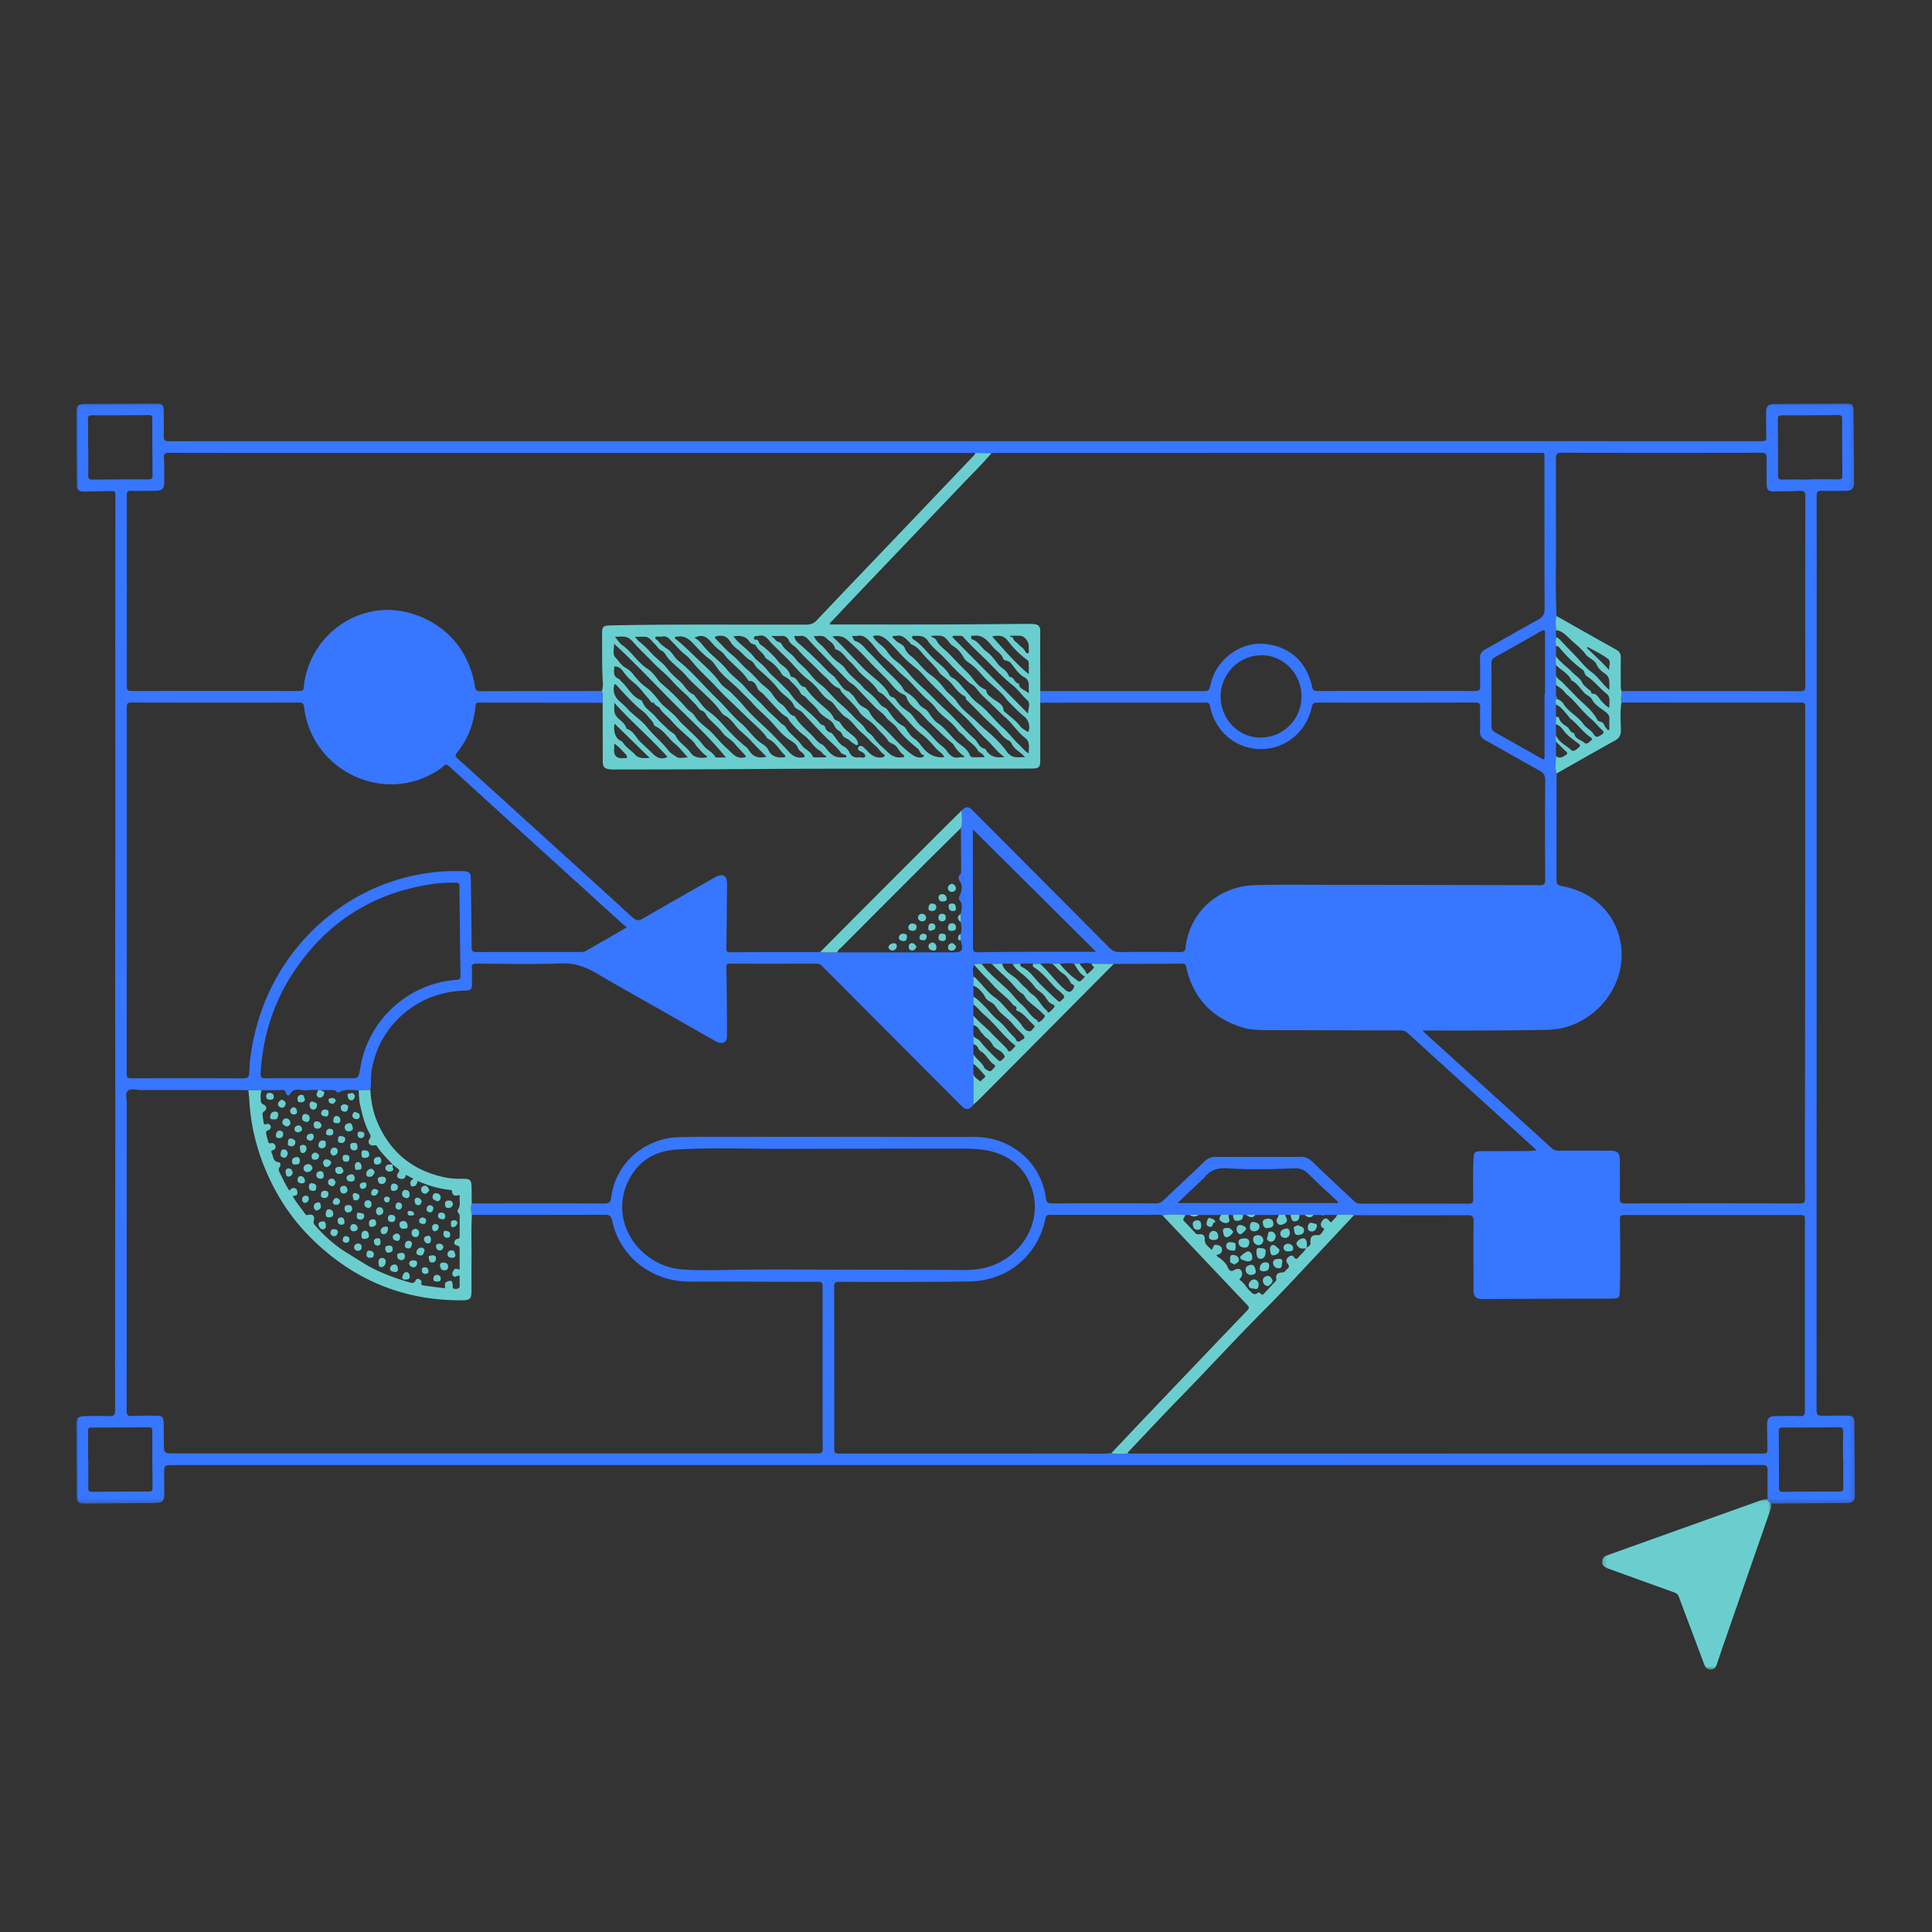
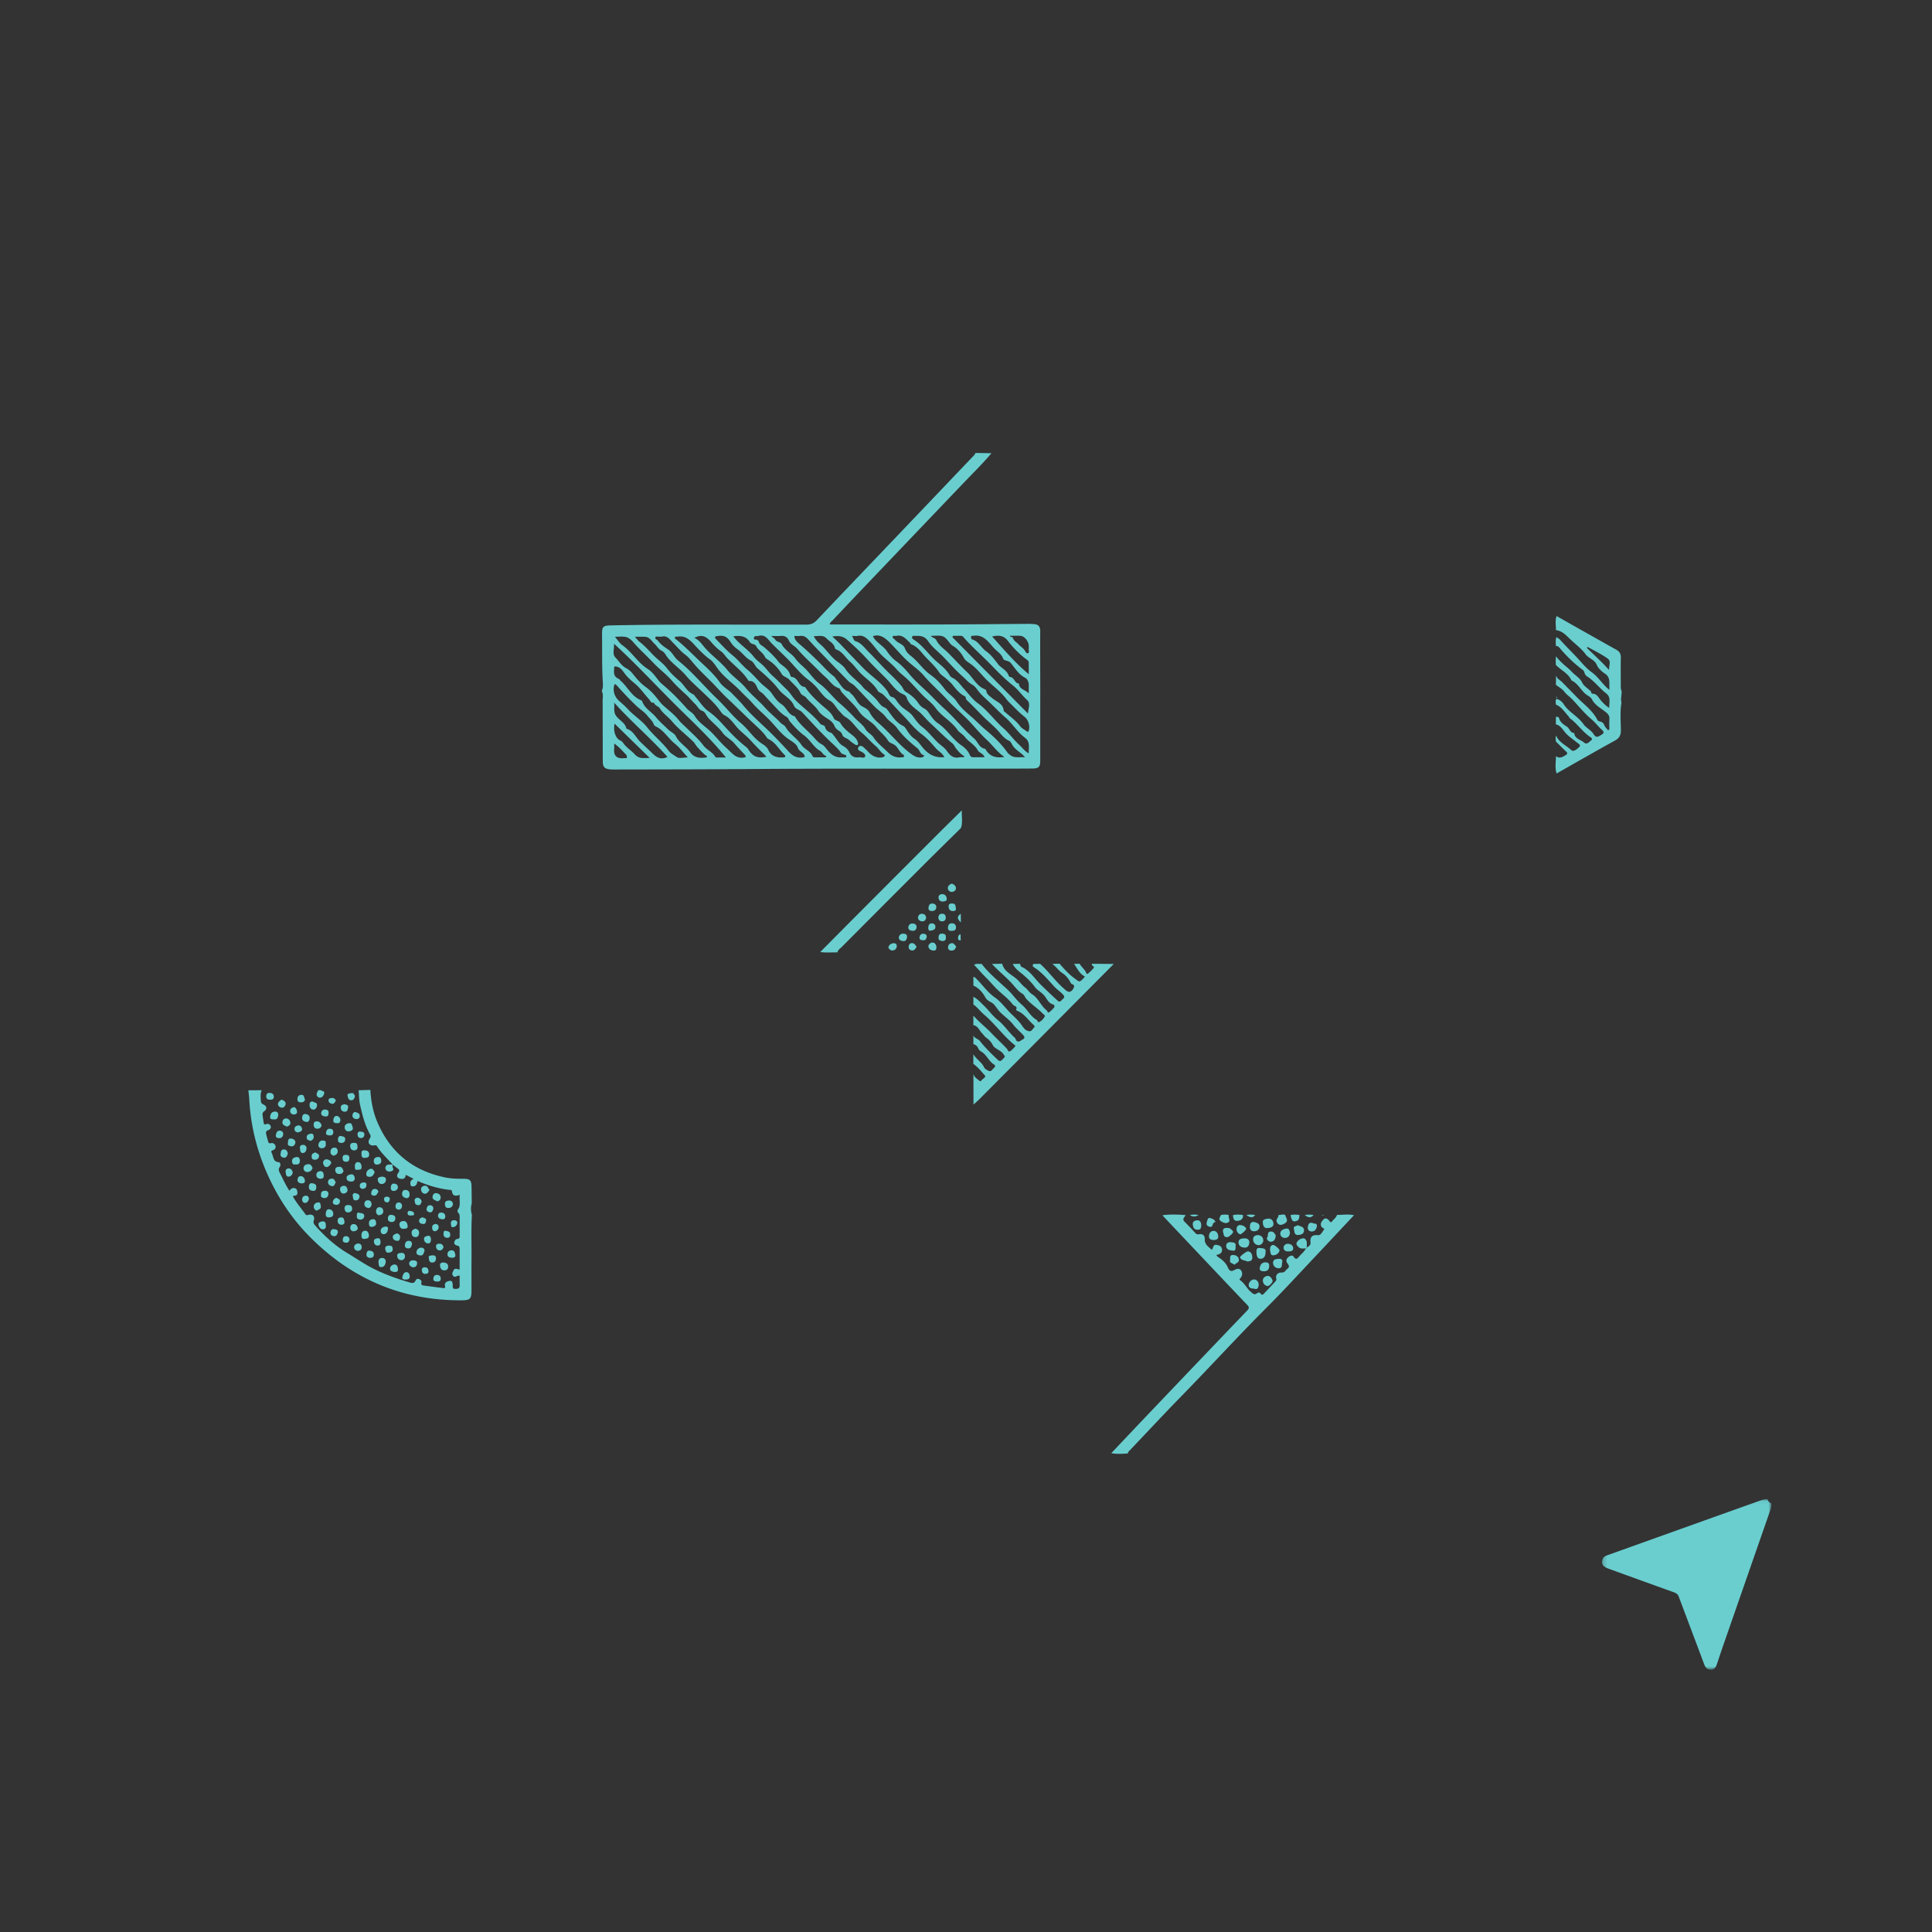
<svg xmlns="http://www.w3.org/2000/svg" xmlns:xlink="http://www.w3.org/1999/xlink" width="456" height="456">
  <rect width="100%" height="100%" fill="#333333" stroke="none" />
  <defs>
    <path id="a" d="M0 .057h419.823v259.677H0z" />
    <path id="c" d="M.204.05h39.967v40.236H.204z" />
  </defs>
  <g fill="none" fill-rule="evenodd">
    <path d="M0 0h456v456H0z" />
    <g transform="translate(18 95.167)">
      <mask id="b" fill="#fff">
        <use xlink:href="#a" />
      </mask>
-       <path d="M409.228 18.022v-.056c2.224 0 4.449-.021 6.672.013.71.01.96-.192.95-.941-.052-4.448-.067-8.897-.062-13.346 0-.674-.203-.898-.888-.891-4.449.044-8.897.063-13.346.058-.71-.002-.958.192-.95.94.053 4.412.072 8.824.06 13.235-.003.77.215 1.023 1.002 1.005 2.186-.05 4.374-.017 6.562-.017ZM2.78 249.322h.058c0 2.225.023 4.45-.014 6.674-.012.72.202.956.946.947 4.449-.051 8.898-.065 13.346-.06.67 0 .897-.2.89-.886-.045-4.486-.062-8.972-.062-13.458 0-.624-.199-.838-.831-.832-4.486.04-8.972.067-13.458.052-.795-.002-.896.339-.887 1.002.031 2.187.012 4.375.012 6.562Zm414.276.001h-.058c0-2.224-.024-4.449.014-6.673.013-.726-.211-.954-.947-.946-4.449.05-8.897.064-13.346.06-.671-.001-.896.201-.889.887.045 4.485.062 8.97.062 13.457 0 .624.2.837.831.832 4.486-.04 8.972-.068 13.458-.053.795.002.896-.339.887-1.002-.031-2.187-.012-4.375-.012-6.562ZM2.78 10.53h.058c0 2.187.023 4.375-.014 6.561-.012.721.203.956.946.947 4.449-.05 8.898-.065 13.346-.06.67 0 .897-.2.89-.886-.045-4.486-.062-8.972-.062-13.457 0-.624-.199-.838-.832-.833-4.485.04-8.971.067-13.457.053-.795-.003-.896.339-.887 1.002.03 2.224.012 4.448.012 6.673Zm257.132 178.256h37.954c-.181-.51-.57-.75-.88-1.043-2.042-1.936-4.155-3.803-6.127-5.808-.994-1.011-2.022-1.4-3.425-1.346-5.179.198-10.367.35-15.539-.012-2.369-.165-4.274.338-5.714 2.282-.195.263-.487.454-.73.683l-5.54 5.244Zm29.266-119.604c.009-5.227-4.12-9.53-9.058-9.682-5.945-.181-10.051 4.755-10.026 9.67.027 5.374 4.155 9.726 9.348 9.742 5.441.017 9.727-4.266 9.736-9.73Zm57.375-.488h.107c0-4.743-.02-9.487.015-14.23.007-.978-.248-1.07-1.046-.613-3.6 2.063-7.209 4.11-10.835 6.126-.613.34-.778.758-.775 1.421.024 4.93.028 9.858-.004 14.787-.004.721.202 1.142.843 1.498 3.563 1.976 7.1 3.998 10.65 5.999 1.016.572 1.043.556 1.044-.644.003-4.781.001-9.563.001-14.344Zm-105.833 60.8-29.105-28.92c0 1.987-.004 4.19 0 6.394.016 7.15.052 14.302.03 21.452-.002.94.286 1.197 1.194 1.177 3.222-.073 6.445-.091 9.668-.098 6-.013 12-.004 18.213-.004ZM55.066 159.33v.004c3.15 0 6.3.002 9.451-.001 2.07-.003 2.07-.007 2.453-2.075.047-.254.102-.508.146-.763 1.916-11.067 11.401-19.633 22.62-20.392.71-.048.957-.242.946-.971-.101-7.04-.18-14.082-.24-21.123-.006-.618-.186-.837-.822-.84-1.894-.011-3.787.054-5.655.33-13.688 2.02-24.474 8.756-32.266 20.17-5.022 7.358-7.658 15.564-8.193 24.458-.062 1.028.266 1.238 1.22 1.223 3.446-.052 6.893-.02 10.34-.02Zm122.476 45.16v.01c2.37 0 4.739-.006 7.108.001 8.334.024 16.667.045 25 .084 2.855.013 5.586-.433 8.167-1.747 6.458-3.288 9.85-10.39 7.87-17.005-1.486-4.964-4.85-8.068-9.949-9.299-2.926-.707-5.884-.589-8.838-.59-13.408-.008-26.817.011-40.225.046-8.37.022-16.748-.368-25.106.177-5.49.358-9.564 3.19-11.668 8.287-3.905 9.46 3.567 19.293 13.093 19.995 4.728.348 9.478.106 14.22.058 6.775-.068 13.552-.017 20.328-.017Zm-47.625-80.754c-.421-.366-.785-.669-1.136-.987-13.608-12.355-27.22-24.707-40.81-37.081-.513-.467-.807-.435-1.28-.015-1.004.89-2.166 1.56-3.357 2.158-12.57 6.315-27.892-1.992-29.561-16.038-.098-.822-.328-1.12-1.206-1.118a9501.13 9501.13 0 0 1-39.594-.005c-.847-.001-1.047.254-1.047 1.07.014 28.843.009 57.685-.02 86.527 0 .905.292 1.104 1.137 1.101a3248.65 3248.65 0 0 1 26.357.005c1.09.006 1.39-.37 1.422-1.383.122-3.756.802-7.425 1.792-11.05 5.894-21.592 25.674-37.202 48.528-36.473 1.688.054 1.977.325 1.997 2.02.064 5.338.147 10.675.178 16.012.005.829.244 1.063 1.077 1.06 8.155-.029 16.31-.015 24.466-.013.522 0 1.032-.017 1.506-.29 3.132-1.809 6.268-3.61 9.551-5.5Zm78.859-3.216c.148-.99.482-2.256-.085-2.9-.703-.795-.237-1.12-.022-1.73.355-1.01.523-2.135-.112-3.053-.437-.633-.399-1.103.028-1.554.281-.298.268-.584.266-.902-.014-3.368-.035-6.736-.055-10.103.5-1.374.112-2.794.226-4.188.92-.915 1.563-.947 2.447-.076 1.162 1.144 2.303 2.309 3.454 3.464 9.623 9.66 19.252 19.315 28.86 28.99.723.728 1.456 1.094 2.52 1.082 4.743-.056 9.488-.045 14.231-.007.864.007 1.183-.186 1.295-1.122 1.065-8.882 8.3-14.439 16.327-14.666 6.4-.18 12.81-.08 19.215-.076 16.003.013 32.005.033 48.008.083.983.003 1.328-.207 1.322-1.272a2128.18 2128.18 0 0 1-.005-23.568c.005-1.064-.346-1.667-1.284-2.183-4.316-2.374-8.58-4.842-12.887-7.23-.896-.496-1.249-1.102-1.207-2.13.076-1.85-.034-3.707.034-5.557.034-.94-.274-1.18-1.19-1.178-12.415.032-24.831.035-37.247.013-.818-.002-1.115.223-1.293 1.048-1.259 5.868-6.245 9.95-12.024 9.924-5.917-.027-10.783-4.087-11.991-10.072-.14-.694-.365-.896-1.057-.895-13.008.024-26.017.024-39.026.029l.005-2.75c12.676.005 25.353.013 38.03.01 1.784-.001 1.783-.028 2.204-1.72.063-.251.133-.501.206-.75 1.571-5.395 7.206-9.259 12.637-8.667 5.848.638 9.87 4.298 11.086 10.171.156.752.444.937 1.157.937 12.491-.02 24.982-.02 37.473-.003.774.001 1.038-.247 1.025-1.022-.036-2.223.043-4.45-.03-6.67-.035-1.036.334-1.63 1.223-2.122 4.147-2.297 8.24-4.693 12.41-6.948 1.194-.646 1.626-1.383 1.619-2.748-.06-11.713-.037-23.426-.047-35.139-.001-1.75.213-1.55-1.528-1.55-42.59 0-85.179.004-127.768.011-.406 0-.812.048-1.218.073l-3.793-.059c-.37-.006-.74-.016-1.112-.016-50.345-.002-100.691-.002-151.037-.002-12.68 0-25.359.012-38.038-.021-1.032-.003-1.427.175-1.342 1.322.138 1.844.084 3.704.082 5.557-.002 1.618-.498 2.084-2.154 2.09-1.853.008-3.708.057-5.56 0-.876-.027-1.122.235-1.12 1.118.022 15.015.017 30.03-.007 45.044 0 .801.185 1.09 1.042 1.09 13.234-.026 26.47-.024 39.704-.005.709 0 1.001-.233 1.04-.928.07-1.3.364-2.562.737-3.81 3.05-10.202 13.582-16.357 23.67-13.825 8.646 2.17 14.63 8.704 15.973 17.518.13.852.428 1.094 1.249 1.092 9.564-.028 19.129-.026 28.692-.031.466.892.131 1.843.206 2.764-9.708-.009-19.417-.011-29.126-.042-.722-.003-.827.31-.888.919-.406 4.033-1.758 7.714-4.345 10.864-.576.702-.376.97.183 1.474 5.284 4.76 10.542 9.548 15.807 14.33 8.474 7.693 16.961 15.372 25.398 23.106.87.797 1.482.85 2.462.282 5.624-3.26 11.28-6.465 16.929-9.683 1.944-1.108 2.96-.532 2.944 1.679-.04 4.999-.09 9.999-.151 14.998-.007.59.023.958.802.954 7.114-.037 14.228-.036 21.343-.046 1.349.193 2.704.062 4.056.083l27.075-.005c2.458 0 2.712-.355 2.03-2.832l-.045-1.449c.312-.931.22-1.873.073-2.817l-.011-1.997Zm14.041 11.805-1.798.026c-.824-.122-1.651-.107-2.479-.047l-2.413.05a9.055 9.055 0 0 0-2.418-.006c-.605.036-1.237-.151-1.804.211-.466.928-.16 1.9-.163 2.853l-.003 2.049.009 2.621-.012 1.838-.002 2.625c0 .75.002 1.5.004 2.249l.008 2.418-.007 2.044.006 2.398-.015 2.275.023 2.367.017 7.237c-.934 1.244-1.76 1.392-2.73.421-7.098-7.105-14.186-14.22-21.276-21.333-3.87-3.883-7.738-7.768-11.606-11.654-.37-.371-.735-.685-1.33-.684-6.856.015-13.713.014-20.57.003-.534-.001-.824.11-.811.728.05 2.407.072 4.814.092 7.222.027 3.074.08 6.15.045 9.223-.015 1.301-.92 1.834-2.133 1.378-.377-.142-.734-.346-1.085-.546-3.338-1.9-6.671-3.81-10.01-5.71-5.778-3.29-11.593-6.519-17.327-9.884-2.645-1.553-5.228-2.614-8.466-2.485-6.66.266-13.339.105-20.01.056-1.02-.008-1.304.301-1.19 1.256.079.658.017 1.332.024 2 .037 3.486.182 2.953-2.974 3.185-10.53.777-19.112 8.556-20.72 18.943-.227 1.474-.022 2.96-.284 4.423l-2.762.087c-1.517-.014-3.068-.375-4.505.418-.315.174-.546.146-.758-.136-.253-.337-.615-.353-.993-.345-.882.017-1.765.022-2.648.032l-.639.008c-1.163-.211-2.318.125-3.5.008-1.063-.105-2.314-.492-3.098.864-.375.648-.879.413-1.045-.273-.112-.46-.288-.667-.807-.65-1.625.052-3.252.048-4.878.065l-3.15.014c-.48-.022-.96-.064-1.441-.064-7.97-.005-15.938-.011-23.907.004-1.065.002-2.453-.46-3.113.189-.713.702-.155 2.109-.24 3.204-.005.074 0 .149 0 .223-.005 24.018-.002 48.036-.035 72.054-.002 1.036.275 1.327 1.306 1.267 1.884-.11 3.778-.088 5.667-.08 1.43.007 1.745.34 1.77 1.791.027 1.519.017 3.039.028 4.559.02 2.563.022 2.552 2.556 2.552 35.284-.004 70.568-.005 105.853-.006 15.27 0 30.54-.001 45.81.011.768 0 1.292.023 1.288-1.061a7928.02 7928.02 0 0 1-.006-38.363c.002-.826-.228-1.072-1.062-1.071-10.08.003-20.16-.07-30.24-.04-8.973.026-16.552-5.815-18.386-14.414-.245-1.147-.696-1.377-1.734-1.374-10.452.034-20.904.028-31.356.032a4.77 4.77 0 0 1-.043-2.71c10.416-.008 20.833-.042 31.25.012 1.21.007 1.536-.345 1.68-1.479 1.109-8.696 8.675-14.026 15.947-14.172 6.483-.131 12.97-.057 19.456-.076 16.783-.051 33.567.078 50.35.027 8.564-.026 15.714 5.982 16.847 14.474.12.895.357 1.222 1.341 1.216 8.193-.047 16.386-.033 24.58-.012.718.002 1.253-.192 1.777-.691 3.246-3.094 6.533-6.144 9.775-9.243.744-.711 1.524-1.051 2.57-1.046 6.709.033 13.419.035 20.128-.002 1.095-.006 1.887.378 2.655 1.113 3.24 3.1 6.524 6.155 9.781 9.236.446.422.885.706 1.55.704 8.527-.02 17.053-.025 25.579.003.892.003 1.125-.288 1.113-1.148-.048-3.186-.077-6.373.071-9.558.066-1.412.288-1.677 1.716-1.684 3-.017 6 .01 9-.033 1.308-.018 2.63.076 4.164-.207l-3.237-2.945c-9.024-8.197-18.05-16.392-27.069-24.595-.451-.41-.88-.712-1.548-.712-10.191-.013-20.382-.06-30.573-.077-2.334-.004-4.687.06-6.933-.625-7.149-2.178-11.689-6.86-13.32-14.221-.121-.545-.231-.853-.88-.848-5.41.04-10.822.05-16.234.069l-5.141-.034c-.976-.266-1.953-.226-2.931-.01-.435.01-.87.02-1.305.032-1.137-.335-2.281-.078-3.423-.046l-1.714.055c-.955-.191-1.913-.125-2.871-.021l-1.603.03c-1.023-.16-2.047-.148-3.072-.031Zm52.554 59.288a6.197 6.197 0 0 0-2.358.011l-1.04-.046a5.045 5.045 0 0 0-1.785.016l-5.296.015a5.214 5.214 0 0 0-2.062.003l-1.028.005c-1.818-.129-3.636-.21-5.451.048-.918-.203-1.848-.09-2.77-.091-7.822-.01-15.643-.008-23.464-.001-.598 0-1.168-.139-1.362.828-1.764 8.77-8.92 14.715-17.865 14.884-3.704.07-7.41.094-11.115.103-6.561.016-13.122.02-19.683-.013-.886-.004-1.212.195-1.21 1.158.034 12.602.025 25.205.03 37.807 0 1.56.005 1.57 1.559 1.57 19.2.001 38.4.006 57.6-.006 2.073-.001 4.148.118 6.218-.086 1.297.257 2.602.147 3.905.069.445.008.89.022 1.335.022H374.09c7.822 0 15.645.002 23.467 0 1.605-.001 1.61-.008 1.59-1.634-.021-1.778-.087-3.557-.07-5.335.013-1.362.562-1.859 1.923-1.87 1.89-.015 3.785-.089 5.67.006 1.115.055 1.333-.327 1.333-1.369-.025-14.863-.008-29.727 0-44.59 0-1.507-.005-1.505-1.497-1.505-13.568.003-27.137.005-40.705.006-1.455 0-1.462-.001-1.45 1.466.04 5.482.136 10.964-.03 16.446-.046 1.559-.255 1.796-1.827 1.801-3.852.014-7.704.01-11.556.026-6.37.024-12.738.066-19.107.08-1.458.004-2.04-.59-2.044-2.01-.016-5.448-.053-10.898-.004-16.346.01-1.11-.253-1.431-1.402-1.426-8.935.042-17.87.01-26.804 0-1.334-.304-2.677-.07-4.016-.077l-3.084.032-.505.005-1.939-.004a5.338 5.338 0 0 0-2.073-.002l-1.227.014a5.122 5.122 0 0 0-2.126-.01l-1.291-.037c-.518-.23-1.034.07-1.551.01l-5.504.027a5.115 5.115 0 0 0-2.101.007l-.79-.007Zm74.031-122.26-.023.278a.388.388 0 0 0 0 .141c-.327.422-.16.902-.155 1.362l.016 2.875-.025 1.783.059 2.643c-.143.475-.096.955-.032 1.434l.019 3.434c-.036 1.367-.293 2.742.132 4.094l-.013 24.465c-.002 1.906.008 1.845 1.84 2.225 7.453 1.552 12.93 7.218 13.49 14.93.712 9.798-7.523 18.671-17.349 18.876-8.188.17-16.376.184-24.564.17-1.608-.004-3.215-.001-5.027-.001.255.286.337.397.437.488 10.013 9.09 20.031 18.175 30.032 27.279.482.439.968.595 1.592.593 4.074-.012 8.149-.006 12.223.003 1.748.004 2.266.52 2.27 2.232.01 3.003.046 6.005 0 9.007-.015.902.212 1.204 1.163 1.202a9667.97 9667.97 0 0 1 41.367.007c.941.002 1.17-.276 1.168-1.188-.027-8.335-.01-16.67 0-25.005.014-11 .04-22 .045-33 .008-19.199.004-38.397.005-57.596 0-1.418.001-1.42-1.441-1.42l-41.923-.016c-.27-.904.111-1.802.026-2.705 14.045.003 28.089-.005 42.133.03.98.003 1.228-.25 1.226-1.23-.031-14.933-.031-29.867.009-44.8.002-1.057-.312-1.304-1.301-1.252-1.997.104-4 .095-6 .132-1.44.028-1.83-.357-1.833-1.818-.006-2.038-.051-4.077.002-6.114.024-.918-.261-1.196-1.194-1.195-15.75.027-31.499.03-47.248-.004-1.049-.003-1.305.325-1.299 1.31.036 5.744-.012 11.489.025 17.232.043 6.668-.167 13.337.13 20.003-.38 1.097-.14 2.22-.136 3.332.01.55-.096 1.108.114 1.644-.275.696-.155 1.415-.124 2.13l.051 2.404c-.156.672-.094 1.351-.07 2.03l.048 2.448-.038 2.237.03 2.651c-.026.127.019.213.147.25l-.004-.01Zm49.786 189.337c-.004-2.26-.05-4.523.008-6.783.025-1.003-.27-1.312-1.31-1.31-24.245.03-48.49.023-72.736.024l-302.181.01c-2.233 0-2.239-.003-2.234 2.249.003 1.52.038 3.039.035 4.559-.004 1.656-.483 2.127-2.105 2.141-5.595.05-11.19.1-16.786.155-1.324.01-1.742-.386-1.752-1.686-.045-5.521-.09-11.043-.127-16.564-.013-2.021.384-2.412 2.388-2.418 1.78-.006 3.562-.08 5.337.008 1.11.054 1.447-.246 1.442-1.404-.04-10.008-.016-20.016-.004-30.024.014-12.898.047-25.796.05-38.694.002-11.743-.035-23.486-.033-35.229.001-10.89.043-21.78.046-32.671.004-15.081-.018-30.162-.018-45.243 0-11.232.018-22.463.026-33.695.001-1.425-.004-1.408-1.481-1.374-2.001.046-4.003.074-6.004.088-1.171.01-1.61-.429-1.62-1.592A5955.71 5955.71 0 0 1 0 2.338C-.007.625.471.173 2.184.162 7.67.127 13.154.082 18.637.056c1.735-.007 1.988.266 2 2.01.014 1.891.07 3.784 0 5.671-.036.995.298 1.242 1.263 1.24 14.532-.029 29.064-.021 43.596-.021 36.107 0 72.214.003 108.321.002 41.63-.001 83.261-.006 124.892-.007 32.882 0 65.764.003 98.646.005 1.547 0 1.543.004 1.528-1.56-.017-1.778-.049-3.558-.033-5.337.012-1.358.557-1.884 1.898-1.894 5.596-.042 11.191-.083 16.787-.109 1.647-.007 1.93.292 1.944 1.955.05 5.41.095 10.82.134 16.23.015 2.037-.378 2.428-2.371 2.435-1.742.006-3.487.066-5.226-.003-.97-.038-1.249.245-1.245 1.238.036 10.862.023 21.725.02 32.587l-.038 182.398c-.001 2.1-.002 2.097 2.09 2.082 1.741-.012 3.484-.035 5.225-.015 1.243.014 1.603.347 1.617 1.597.066 5.743.114 11.487.138 17.231.006 1.181-.567 1.77-1.669 1.783-5.892.067-11.784.112-17.676.16-.144 0-.288-.058-.432-.088-.412-.205-.778-.453-.858-.957Z" fill="#3776FF" mask="url(#b)" />
    </g>
    <g transform="translate(377.905 353.8)">
      <mask id="d" fill="#fff">
        <use xlink:href="#c" />
      </mask>
      <path d="M39.284.057c.08.504.445.75.857.956.05.444.049.877-.104 1.314A37303.87 37303.87 0 0 0 29.24 33.35a301.773 301.773 0 0 0-1.89 5.57c-.252.772-.63 1.377-1.517 1.365-.863-.011-1.253-.578-1.54-1.35-1.973-5.304-3.987-10.592-5.969-15.892-.22-.59-.626-.835-1.184-1.034-5.12-1.833-10.23-3.691-15.344-5.54-1.433-.518-1.851-1.193-1.441-2.256.213-.555.644-.769 1.146-.948 7.663-2.741 15.324-5.489 22.987-8.23C28.84 3.476 33.197 1.928 37.55.368c.564-.202 1.13-.352 1.734-.312" fill="#6ACECF" mask="url(#d)" />
    </g>
    <path d="M144.965 175.488c0 .513.032.849-.006 1.177-.211 1.853.775 2.45 2.355 2.278.238-.025.6.124.66-.21.037-.213-.103-.527-.267-.694-.83-.846-1.602-1.76-2.742-2.551m93.34-25.426c.226.42.656.136.794.57.212.672.858.962 1.288 1.437.468.518 1.093.868 1.477 1.453.2.306.372.788.763.643.384-.142.143-.653.177-1a5.03 5.03 0 0 0 0-.885c-.074-.956-1.014-2.12-1.89-2.2-.863-.08-1.74-.018-2.61-.018M153.353 178.9l-8.307-8.11c-.217 1.337-.083 2.377.582 3.36.374.553 1.1.667 1.388 1.108.762 1.165 1.948 1.847 2.833 2.814 1.007 1.1 2.05.828 3.504.828m80.811-28.674c2.809 3.114 5.401 6.202 8.649 8.896 0-.87-.002-1.63 0-2.39.002-.339 0-.704-.293-.915-1.782-1.282-3.314-2.83-4.635-4.56-.928-1.212-2.047-1.416-3.72-1.031m-76.62 28.416c-3.98-4.426-8.495-8.261-12.6-12.809.175 1.224-.308 2.243.654 3.369.765.895 1.992 1.492 2.264 2.796 1.657.444 2.199 2.1 3.303 3.14.684.643 1.395 1.326 2.083 1.965 1.138 1.056 2.26 2.577 4.296 1.539m85.27-14.968c0-.658-.006-1.316.002-1.974.01-.718-.36-1.479-.829-1.713-1.565-.779-2.39-2.248-3.407-3.482-.577-.7-1.607-.458-1.835-1.08-.415-1.132-1.399-1.659-2.123-2.435-1.333-1.428-2.458-3.32-4.9-2.924-.184.03-.508-.131-.509.206 0 .221-.061.56.271.659 1.505.447 2.095 1.967 3.3 2.808 1.1.767 1.948 1.936 2.786 3.021.67.867 1.758 1.276 2.296 2.256.154.279.328.77.507.776 1.079.04 1.06 1.528 2.115 1.532.044 1.402 1.557 1.473 2.326 2.35m-80.461 15.102c-1.124-1.21-1.968-2.355-3.042-3.218-1.509-1.212-2.487-2.972-4.212-3.938-.284-.16-.647-.25-.77-.598-.303-.86-.998-1.415-1.535-2.1-.72-.917-1.735-1.5-2.556-2.28-1.66-1.576-3.21-3.233-4.726-4.935-.089-.099-.235-.203-.355-.204-.171-.002-.177.183-.213.328-.363 1.46.247 2.789 1.195 3.617.733.64 1.459 1.284 2.122 2 1.392 1.503 3.171 2.568 4.47 4.207 1.557 1.965 3.566 3.536 5.094 5.554.478.63 1.278 1.036 1.923 1.49.539.379 1.557.077 2.605.077m62.618-28.705-.21.295 17.875 18.063c.014-1.124.686-2.386-.204-3.19-1.209-1.09-2.094-2.447-3.401-3.488-1.791-1.426-3.45-3.083-5.045-4.745-2.186-2.277-4.607-4.317-6.667-6.715-.16-.187-.377-.218-.603-.22-.582-.002-1.163 0-1.745 0m-58.192 28.688.146-.226c-.926-.565-1.57-1.393-2.288-2.15-.397-.42-.607-.938-1.033-1.352-1.676-1.63-3.555-3.047-5.068-4.853-.883-1.055-2.094-1.783-2.833-3.032-.267-.451-1.16-.588-1.367-1.316-.709.204-.822-.44-1.149-.795-1.128-1.222-2.04-2.608-3.358-3.708-.788-.658-1.653-1.374-2.324-2.282-.549-.742-1.192-1.827-2.52-1.737-.061 1.148-.392 2.374 1.118 2.951.15.058.227.29.365.409 1.69 1.462 2.607 3.739 4.856 4.618.12.047.235.198.281.326.594 1.65 2.209 2.412 3.242 3.69.84 1.038 1.904 1.93 2.87 2.888.562.557 1.462.9 1.784 1.55.8 1.618 2.433 2.416 3.418 3.827.861 1.235 2.146 1.421 3.533 1.235l.327-.043m52.891-28.68c.449.49 1.063.492 1.344 1.052.656 1.311 1.92 2.093 2.903 3.088 1.466 1.487 2.878 3.038 4.388 4.469 1.368 1.296 2.183 3.167 4.043 3.952.188.079.421.155.451.434.089.837.791 1.198 1.335 1.669 1.042.903 2.651 1.282 2.768 3.038.007.104.202.196.311.291 1.242 1.078 2.59 2.032 3.602 3.37.354.47.952.755 1.443 1.118.232.172.43.288.56-.135.329-1.07-.075-2.519-1.041-3.275-1.324-1.034-2.442-2.273-3.638-3.436-.494-.48-.846-1.048-1.283-1.525-1.063-1.164-2.303-2.19-3.47-3.236-1.5-1.344-2.628-3.04-4.28-4.234-.55-.398-1.231-.765-1.594-1.425-.663-1.203-1.512-2.223-2.724-2.928-.282-.163-.506-.468-.73-.744-.484-.593-1.006-1.342-1.777-1.503-.837-.176-1.738-.04-2.611-.04m-74.748 1.85c.088 1.183-.462 2.47.344 3.272.819.814 1.377 1.899 2.47 2.472a5.144 5.144 0 0 1 1.598 1.341c.92 1.168 1.863 2.264 3.09 3.151.963.696 1.81 1.596 2.56 2.524.48.593.898 1.207 1.479 1.739 1.267 1.16 2.67 2.176 3.753 3.546.556.703 1.268 1.283 1.911 1.917 1.338 1.318 2.772 2.552 3.899 4.061.805 1.08 2.19 1.532 2.842 2.756.043.08.276.08.421.081.726.008 1.452.004 2.052.004-3.914-4.886-8.58-9.057-12.971-13.486-4.4-4.437-8.676-9.002-13.448-13.379m97.884 25.898c-.038-1.374.401-2.727-.854-3.665-1.812-1.356-2.95-3.353-4.655-4.818-1.269-1.09-2.426-2.318-3.63-3.472-.88-.842-1.818-1.62-2.595-2.575-.5-.615-.965-1.363-1.625-1.715-.876-.468-1.447-1.227-2.142-1.839-1.54-1.357-2.94-2.88-4.344-4.384-1.26-1.348-2.855-2.491-3.834-3.939-.932-1.38-1.875-1.343-3.09-1.333-.267.003-.648-.143-.752.258-.09.348.21.51.463.675 2.024 1.323 3.361 3.37 5.147 4.963 1.048.935 2.269 1.83 3.057 3.096.192.308.395.68.8.873 1.258.6 1.991 1.799 2.897 2.768 1.015 1.087 1.942 2.392 3.079 3.215 2.36 1.71 3.986 4.094 6.14 5.975 1.325 1.159 2.35 2.674 3.679 3.872.721.65 1.275 1.492 2.259 2.045m-52.865.836c-.06-1.052-1.314-1.157-1.647-2.203-.298-.938-1.627-1.577-2.552-2.28-1.628-1.238-2.813-2.92-4.229-4.356-1.308-1.328-2.778-2.526-4.016-3.968-.742-.864-1.798-1.764-2.605-2.63-1.77-1.898-3.979-3.336-5.533-5.466-.532-.73-1.039-1.576-1.803-2.128-1.466-1.06-2.684-2.385-3.897-3.693-1.044-1.126-2.11-1.936-3.722-1.677-.234.037-.574-.117-.655.23-.054.235.196.341.372.482 2.043 1.63 3.856 3.524 5.748 5.31 1.58 1.491 3.235 2.983 4.51 4.807.76 1.086 2.026 1.703 2.903 2.63.873.925 1.818 1.817 2.645 2.814 1.527 1.838 3.32 3.466 5.072 5.115 1.955 1.841 3.813 3.793 5.632 5.771 1.057 1.15 2.212 1.685 3.777 1.242m4.948.09.146-.328c-.743-.146-.963-.897-1.474-1.19-1.561-.898-2.306-2.576-3.768-3.648-1.177-.863-2.334-2.09-3.351-3.303-.298-.355-.35-.843-.845-1.115-.844-.462-1.542-1.156-2.204-1.865-1.057-1.131-2.128-2.252-3.156-3.41-.438-.494-1.082-.667-1.427-1.412-.335-.722-.759-1.84-2.003-1.75-.075.005-.183-.112-.237-.197-1.315-2.071-3.327-3.483-4.973-5.24-.487-.521-.823-1.142-1.464-1.593-.871-.613-1.665-1.428-2.36-2.244-1.17-1.37-2.302-1.749-3.891-.902 1.049.462 1.656 1.34 2.354 2.173 1.636 1.952 3.794 3.387 5.41 5.39 1.286 1.59 3.075 2.681 4.398 4.299 1.35 1.65 3.079 2.983 4.51 4.6 1.124 1.27 2.495 2.321 3.657 3.562.382.407.94.558 1.223 1.05.956 1.663 2.693 2.63 3.748 4.217.692 1.04 2.128 1.377 2.607 2.659.08.211.36.244.587.246.838.004 1.676.002 2.513.002m-38.685-28.487c-.313 0-.463-.016-.609.003-.313.04-.773-.168-.907.155-.184.447.406.52.598.795.624.892 1.55 1.489 2.386 2.066 1.04.72 1.461 1.883 2.39 2.625 3.405 2.723 6.146 6.123 9.287 9.116 1.898 1.808 3.5 3.946 5.5 5.621 1.734 1.455 2.89 3.438 4.777 4.737.61.419 1.355.837 1.715 1.615.685 1.479 1.957 1.875 3.465 1.769.172-.012.414-.027.497-.136.183-.241-.086-.395-.228-.54-1.195-1.216-2.016-2.805-3.615-3.618-.16-.082-.342-.18-.434-.323-.834-1.29-1.989-2.303-3.088-3.325-2.117-1.97-4.155-4.022-6.263-6-1.358-1.274-2.58-2.712-3.914-4.036-1.398-1.387-2.835-2.745-4.107-4.267-.572-.684-1.169-1.445-1.857-1.949-1.09-.797-1.889-1.814-2.822-2.732-.787-.774-1.48-1.957-2.771-1.576m42.237 28.495c.222 0 .446.018.666-.005.234-.025.6.128.647-.226.042-.31-.295-.348-.539-.443-.27-.105-.605-.217-.75-.435-.676-1.018-1.615-1.782-2.478-2.608-2.299-2.197-4.45-4.534-6.603-6.867-.598-.647-1.634-.774-1.963-1.56-.742-1.777-2.559-2.485-3.663-3.936-1.391-1.83-3.188-3.373-4.936-4.895-.653-.57-.82-1.462-1.643-1.885-1.209-.62-1.956-1.826-3.06-2.62-.548-.394-1.147-.937-1.5-1.477-.986-1.513-1.598-1.923-3.345-1.677-.54.076-.701.296-.31.694 1.298 1.318 2.534 2.72 3.966 3.876 1.293 1.046 2.257 2.395 3.534 3.431 1.148.931 2.082 2.083 3.124 3.116.846.838 1.917 1.473 2.576 2.435.66.964 1.376 1.954 2.286 2.532 1.241.79 1.567 2.503 3.137 2.849 1.15 2.012 3.058 3.353 4.563 5.05.473.534 1.012 1.172 1.7 1.512.522.258.823.646 1.172 1.085.867 1.09 1.841 2.103 3.419 2.054m43.487-.027c-.955-1.173-2.246-1.673-2.936-2.823-.216-.359-.468-.922-.818-1.074-1.298-.562-2-1.746-2.904-2.68-1.16-1.197-2.463-2.234-3.605-3.423-1.145-1.19-2.296-2.377-3.5-3.506-.303-.285-.097-.725-.496-.92-1.209-.592-1.996-1.618-2.817-2.648-.51-.641-1.189-1.204-1.81-1.72-.489-.406-1.04-.733-1.402-1.286-.875-1.336-2.088-2.419-3.153-3.552-1.015-1.08-1.91-2.518-3.483-3.05-.102-.033-.127-.25-.226-.342-.932-.865-1.74-1.986-3.282-1.627-.272.064-.686-.154-.8.17-.128.367.34.484.526.727.654.855 1.966.983 2.36 2.057.285.774.801 1.31 1.403 1.774 1.734 1.34 2.88 3.246 4.734 4.538 1.181.823 2.303 2.008 3.226 3.26.824 1.116 2.143 1.869 2.863 2.981.932 1.44 2.228 2.519 3.424 3.552 1.155.996 2.22 2.13 3.4 3.114 1.896 1.582 3.724 3.327 5.166 5.392.144.206.361.334.544.491 1.03.888 2.214.489 3.586.595m-92.094-28.444c.469.515.73.903 1.083 1.171 1.22.93 2.24 2.1 3.29 3.177 1.031 1.058 2.284 1.88 3.19 3.07.863 1.132 1.892 2.096 2.997 3.027 1.145.964 1.749 2.532 3.27 3.167.179.075.282.327.427.492 1.06 1.212 1.94 2.684 3.227 3.568 1.58 1.085 2.816 2.506 4.04 3.847 1.494 1.638 3.037 3.163 4.772 4.52.167.132.319.3.433.48 1.129 1.784 2.22 2.255 4.347 1.796-1.248-1.273-2.5-2.47-3.653-3.754-.851-.948-1.854-1.725-2.763-2.603-1.178-1.137-1.955-2.683-3.519-3.444-.356-.173-.66-.552-.92-.933-1.172-1.725-2.76-3.126-4.23-4.536-1.324-1.27-2.766-2.506-3.93-3.89-1.327-1.579-3.068-2.675-4.338-4.27-.442-.555-.697-1.259-1.42-1.597-.715-.334-1.068-1.093-1.624-1.593-.688-.62-1.153-1.626-2.252-1.687-.735-.041-1.475-.008-2.427-.008m37.644-.19c.077 1.055.857 1.606 1.47 2.132 1.498 1.284 2.92 2.644 4.322 4.026 1.186 1.17 2.27 2.445 3.621 3.443.196.144.29.418.46.604.952 1.037 1.478 2.511 3.039 2.93.174.048.266.342.436.468 1.125.833 1.42 2.369 2.775 3.084.562.296 1.279.626 1.679 1.394.479.918 1.223 1.762 2.021 2.438 2.624 2.222 4.702 5.01 7.453 7.099.875.664 1.707 1.252 2.878 1.028.353-.068.652-.44.384-.509-.893-.23-.888-1.142-1.458-1.6-1.79-1.441-3.52-2.965-4.872-4.842-.728-1.01-1.87-1.54-2.62-2.555-.688-.932-1.76-1.57-2.59-2.41-1.63-1.65-3.194-3.362-4.818-5.016-.379-.385-.946-.584-1.327-.968-1.767-1.774-3.502-3.579-5.242-5.38-1.435-1.486-2.898-2.949-4.274-4.49-.564-.633-1.12-.994-1.977-.885-.437.055-.887.01-1.36.01m39.95 28.634.196-.243c-.849-.461-1.435-1.154-2.006-1.876-.293-.371-.463-.857-.803-1.133-1.902-1.546-3.602-3.307-5.402-4.96-.91-.836-1.624-1.837-2.614-2.639-1.091-.882-2.363-1.763-2.828-3.274-.085-.278-.393-.583-.67-.689-1.789-.684-2.761-2.35-3.98-3.6-1.58-1.62-3.245-3.182-4.772-4.87-1.397-1.543-2.95-2.965-4.51-4.368-1.158-1.042-2.158-1.045-3.59-.855.786.752 1.466 1.346 2.081 2.001 1.697 1.807 3.418 3.588 5.139 5.37 1.854 1.92 4.19 3.319 5.776 5.547.308.432.442 1.211 1.096 1.362.519.12.743.401 1.035.828.442.646.945 1.266 1.607 1.782.765.597 1.645 1.063 2.257 1.895.667.906 1.366 1.905 2.211 2.549 1.401 1.067 2.431 2.458 3.657 3.66.703.69 1.594 1.194 2.158 2.01.728 1.053 1.549 1.824 2.967 1.514.317-.07.663-.01.995-.01m-4.554-.028c-.442-.977-1.372-1.378-1.982-2.086-1.02-1.184-2.076-2.39-3.32-3.313-1.694-1.259-2.96-2.927-4.39-4.405-1.582-1.636-3.103-3.358-4.726-4.97-.368-.365-1.018-.447-1.303-.937-1.017-1.75-2.76-2.785-4.123-4.192-.842-.87-1.517-1.876-2.451-2.684-1.011-.874-1.65-2.164-2.967-2.728-.198-.085-.507-.205-.533-.35-.21-1.187-1.26-1.611-1.983-2.35-.928-.947-1.918-.486-3.013-.562.523 1.248 1.528 1.853 2.255 2.62 1.08 1.14 2 2.463 3.298 3.41.68.496 1.425 1.012 1.875 1.695.97 1.473 2.39 2.475 3.605 3.682.397.394.692.872 1.158 1.241.96.758 1.907 1.59 2.704 2.502.55.628.93 1.367 1.762 1.686.4.153.654.478.893.805 1.007 1.37 1.93 2.808 3.555 3.582.33.157.569.56.786.891.524.798 1.049 1.586 1.867 2.123.7.458 1.263 1.21 1.7 1.772 1.406 1.808 2.97 2.787 5.333 2.568m-77.75-28.422c.678.784 1.119 1.54 1.77 2 2.242 1.579 3.605 4.076 5.925 5.558.982.628 1.678 1.536 2.37 2.447.287.377.584.735.953 1.053 1.118.962 2.233 1.937 3.264 2.99a65.037 65.037 0 0 1 2.686 2.882c.577.666 1.424.997 1.867 1.742 1.002 1.681 2.73 2.624 4.053 3.982 1.189 1.219 2.255 2.556 3.546 3.699 1.203 1.063 2.084 2.481 4.003 2.154.465-.08.638-.194.265-.6-.828-.9-1.689-1.772-2.473-2.709-.827-.988-2.057-1.486-2.831-2.568-.958-1.341-2.352-2.305-3.425-3.578-.433-.515-.692-1.34-1.285-1.529-.903-.288-1.148-1.084-1.712-1.62-.785-.748-1.49-1.619-2.259-2.32-1.113-1.013-2.25-2.056-3.211-3.165-1.367-1.578-3.043-2.791-4.463-4.3-1.536-1.632-3.221-3.12-4.695-4.836-.423-.493-1.123-1.134-1.908-1.258-.714-.113-1.46-.024-2.44-.024m91.942 28.362c-1.669-1.104-2.747-2.726-4.156-4.022-1.31-1.206-2.468-2.575-3.67-3.897-1.826-2.01-3.978-3.722-5.81-5.726-1.729-1.89-3.693-3.543-5.348-5.5-1.037-1.226-2.355-2.146-3.555-3.195-1.65-1.441-3.032-3.184-4.598-4.727-1.09-1.075-2.31-1.999-3.906-1.42.72 1.488 2.36 2.162 3.311 3.54.6.87 1.327 1.72 2.174 2.338 1.186.866 2.191 1.944 3.085 3.02 1.122 1.35 2.393 2.525 3.658 3.684 1.603 1.47 3.047 3.094 4.672 4.551 2.453 2.2 4.5 4.85 7.019 7.037.88.766 1.146 2.222 2.606 2.406.949 1.774 2.48 2.269 4.518 1.911m-55.04-28.545c.474.42.796.595.95.865.355.622 1.23.483 1.538 1.09.747 1.475 2.329 2.135 3.276 3.461.687.963 1.737 1.71 2.572 2.607.999 1.072 1.845 2.345 3.006 3.192 1.891 1.379 3.209 3.305 4.974 4.81 1.169.998 2.314 2.143 3.393 3.298.834.894 1.928 1.619 2.52 2.643.504.874 1.412 1.18 1.968 2.039.81 1.25 2.145 2.261 3.255 3.36 1.032 1.021 2.033 1.432 3.381 1.275.174-.02.388.05.493-.152.108-.204-.05-.413-.166-.482-.97-.583-1.208-1.816-2.216-2.396-.46-.266-1.055-.4-1.364-.901-.754-1.226-1.923-2.083-2.808-3.194-1.15-1.444-2.955-2.089-4.072-3.735-1.106-1.63-2.724-2.976-4.06-4.503-.275-.315-.349-.858-.678-.96-1.444-.449-2.139-1.753-3.184-2.649-.728-.624-1.391-1.324-2.074-2-1.533-1.52-3.15-2.97-4.548-4.607-.612-.716-1.564-1.06-1.958-1.939-.386-.86-.997-1.213-1.932-1.133-.654.056-1.316.011-2.265.011m19.06-.01c.342.546.36 1.093.9 1.263 1.314.414 2.081 1.578 2.964 2.455 1.765 1.755 3.4 3.64 5.215 5.367.876.833 1.757 1.715 2.549 2.663.4.478.594 1.168 1.094 1.463 1.17.689 2.18 1.521 2.93 2.638.377.563.852.99 1.425 1.293.501.265.799.642 1.118 1.104.587.85 1.214 1.776 2.05 2.328 2.172 1.433 3.442 3.777 5.586 5.255.77.531 1.616 1.309 2.008 2.333.103.269.38.463.709.466.872.007 1.744.002 2.742.002-.314-.937-1.24-.972-1.63-1.694-.689-1.272-2.126-1.935-3.028-3.117-.445-.581-1.336-1.062-1.713-1.609-1.448-2.103-3.808-3.243-5.258-5.295-.735-1.04-1.781-1.758-2.677-2.632-1.335-1.301-2.523-2.756-3.875-4.038-.841-.797-1.782-1.474-2.562-2.362-1.05-1.195-2.325-2.183-3.47-3.283-1.033-.992-1.835-2.254-2.857-3.291-.774-.786-1.575-1.592-2.874-1.321-.389.081-.809.012-1.346.012m-28.001.099c1.424 1.912 3.46 3.042 4.855 4.858.636.829 1.647 1.455 2.409 2.257.684.72 1.259 1.557 2.003 2.202 1.18 1.023 2.223 2.176 3.35 3.242.834.79 1.36 1.806 2.13 2.57 1.885 1.872 4.092 3.417 5.778 5.506.315.39.995.228 1.134.795.18.737.706 1.098 1.358 1.319.316.107.435.36.625.583.75.878 1.267 2.007 2.306 2.571.663.36 1.163.867 1.435 1.453.48 1.032 1.223 1.314 2.23 1.2.526-.06 1.371.302 1.506-.218.149-.571-.67-1.023-1.166-1.239-.628-.273-.606-.692-.38-1.016.241-.348.743-.264 1.08.025.412.355.8.742 1.172 1.14.904.964 1.941 1.535 3.325 1.318.513-.08.77-.48.424-.69-.827-.506-1.241-1.375-1.91-1.929-1.2-.993-2.157-2.216-3.354-3.192-1.385-1.129-2.249-2.793-3.832-3.714-.617-.36-1.007-.94-1.493-1.427-.779-.78-1.228-1.909-2.188-2.426-1.233-.665-2.027-1.792-2.828-2.773a13.71 13.71 0 0 0-2.383-2.257c-1.851-1.393-3.217-3.259-4.822-4.853-1.204-1.198-2.473-2.4-3.688-3.613-.853-.852-1.52-2.296-3.202-1.78-.357.11-.892-.16-1.012.416-.139.672.515.315.748.516.139.12.362.232.389.378.143.765.833.955 1.318 1.38 1.002.878 2 1.78 2.856 2.794.317.377.575.806.98 1.123.908.71 1.89 1.362 2.256 2.553.067.22.167.492.382.51 1.561.126 1.544 2.323 3.145 2.374 1.125 1.707 2.592 3.094 4.117 4.428.992.868 2.094 1.631 2.646 2.912.285.663 1.208.55 1.559 1.156.635 1.098 1.571 1.876 2.553 2.654.634.502 1.346 1.047 1.573 1.934.047.183.132.368-.003.519-.18.2-.41.13-.602.005-.482-.314-.997-.645-1.377-1.027-.517-.519-1.425-.605-1.649-1.238-.184-.522-.425-.759-.845-1.018-.43-.265-.818-.609-1.032-1.121-.257-.616-.675-1.082-1.261-1.474-.92-.613-1.962-1.228-2.545-2.11-.802-1.216-1.982-1.992-2.855-3.07-.405-.5-1.074-.535-1.375-1.162-.596-1.24-1.711-2.071-2.599-3.082-.552-.629-1.422-.69-1.846-1.412a9.807 9.807 0 0 0-2.992-3.17c-.358-.243-.745-.417-.958-.861-.482-1.008-1.576-1.52-2.086-2.557-.232-.471-1.132-.367-1.458-.895-.902-1.457-2.262-1.604-3.901-1.367m60.92-43.221c-2.102 2.492-4.434 4.768-6.684 7.123a56068.528 56068.528 0 0 0-23.565 24.682 1530.38 1530.38 0 0 0-7.183 7.584c-.265.282-.649.489-.753 1.037h1.108c11.492-.01 22.984.034 34.475-.057 3.778-.03 7.557-.065 11.336-.091.443-.004.887.03 1.33.059 1.047.07 1.458.617 1.451 1.677-.026 4.708 0 9.416.007 14.124l-.005 2.749v13.562c0 1.65-.297 1.962-2.038 1.975-3.373.025-6.745.026-10.117.03-18.64.018-37.28-.051-55.92.085-10.596.077-21.191.09-31.787.107-.556.001-1.115.02-1.666-.03-1.33-.12-1.723-.573-1.727-1.932-.011-4.595-.019-9.19-.029-13.786-.075-.92.26-1.873-.205-2.765.416-.964.234-1.983.19-2.964-.157-3.44-.082-6.88-.127-10.32-.026-1.941.218-2.173 2.139-2.212 15.375-.31 30.752-.127 46.129-.184 1.008-.004 1.707-.28 2.408-1.02 6.238-6.59 12.519-13.14 18.784-19.703 4.424-4.636 8.843-9.276 13.264-13.914 1.636-1.715 3.271-3.432 4.91-5.144.207-.216.414-.426.483-.731l3.793.059M61.776 257.319c-.366.81-.254 1.663-.207 2.505.02.36.107.635.55.838.904.414.983 1.085.211 1.656-.39.288-.403.567-.355.935.072.55.164 1.096.24 1.645.053.376.124.63.627.426.409-.165.808-.023 1.02.42.245.513-.261.916-.468.976-.893.257-.579.83-.471 1.355.081.397.226.781.322 1.176.102.42.168.724.783.552.413-.116.886.258 1.004.68.112.402-.195.894-.556.98-.638.152-.44.475-.288.797.375.797.247 1.959 1.624 2.05.303.02.548.676.207 1.133-.37.497-.205.954.046 1.434.72 1.372 1.324 2.806 2.256 4.18.37-.578.88-.808 1.425-.554.375.174.441.65.45 1.062.015.719-.631.569-1.095.77.84 1.553 1.992 2.854 2.987 4.262.223.315.463.192.772.124.957-.21 1.51.36 1.214 1.298-.16.51-.051.808.274 1.18 2.234 2.552 4.75 4.828 7.632 6.563 1.366.823 2.741 1.721 4.101 2.54 3.34 2.008 6.899 3.286 10.574 4.381.616.184 1.108.282 1.434-.467.11-.252.421-.496.839-.31.35.157.627.434.544.74-.187.682.228.727.675.788 1.422.193 2.844.392 4.27.556.269.03.769.182.618-.434-.236-.968.667-1.164 1.127-1.245.665-.116.706.77.687 1.162-.034.715.229.75.789.735.61-.016.878-.24.855-.864-.028-.737-.007-1.477-.007-2.218-.55-.255-1.088.668-1.594-.063-.333-.481.004-.861.164-1.226.294-.67.872-.254 1.43-.19 0-1.67-.002-3.29 0-4.91 0-.37-.11-.655-.519-.732-.396-.074-.771-.318-.759-.68.014-.37.272-.85.693-.893.683-.07.586-.502.586-.929.001-1.37.002-2.741 0-4.112-.001-.367.044-.742-.255-1.044-.23-.233-.328-.605-.167-.823.802-1.084.233-2.3.468-3.509-.945.306-1.717.365-1.865-.844-.052-.43-.45-.312-.711-.345-2.55-.317-4.985-1.038-7.387-2.092-.167.628-.297 1.274-1.114 1.271-.23 0-.45 0-.529-.276-.175-.613-.103-1.148.7-1.494l-1.828-.937-.124-.092.088.128c-.106 1.031-.87 1.036-1.532.803-.683-.24-.584-.882-.21-1.36.346-.44.244-.695-.152-.982-.413-.298-.805-.625-1.206-.939l.018.018c-1.244-1.41-2.66-2.672-3.663-4.287-.18-.29-.352-.303-.71-.246-1.076.17-1.664-.648-1.072-1.563.277-.428.303-.674.093-1.05-1.222-2.181-1.815-4.584-2.353-6.99-.247-1.106-.228-2.272-.33-3.41l2.762-.087c.154 2.642.63 5.222 1.675 7.659 3.056 7.126 8.43 11.453 16.007 13.005 1.406.287 2.865.324 4.315.32 1.55-.003 1.865.353 1.89 1.92.021 1.297.03 2.594.046 3.89a4.772 4.772 0 0 0 .043 2.711c-.208 3.51-.058 7.021-.096 10.532-.026 2.436.002 4.873-.004 7.31-.005 2-.313 2.305-2.327 2.315-14.1.07-26.014-5.067-35.9-15.057-3.947-3.987-7.058-8.575-9.437-13.615-2.784-5.9-4.43-12.141-4.784-18.69-.04-.738-.139-1.472-.21-2.208l3.15-.014m200.514 85.665c3.004-3.172 6-6.351 9.015-9.514 7.69-8.07 15.38-16.138 23.095-24.182.547-.57.402-.851-.06-1.335-4.213-4.418-8.404-8.856-12.6-13.292-2.466-2.607-4.927-5.22-7.39-7.83 1.816-.257 3.634-.177 5.453-.048-.13.507-.9.892-.24 1.55.892.89 1.756 1.808 2.605 2.737.24.263.503.305.797.25.905-.17 1.426.307 1.387 1.109-.066 1.363.959 1.85 1.65 2.567.423-.44.273-1.344 1.156-1.174.602.116 1.257.313 1.269 1.143.012.857-.596 1.091-1.358 1.24.159.19.25.364.394.459.89.585 1.69 1.197 2.212 2.215.214.417.503 1.502 1.535.946.567-.305 1.246-.596 1.696.004.413.55.348 1.287-.138 1.848-.18.209-.293.346-.044.51 1.042.683 1.522 1.874 2.446 2.675.503.436.868.904 1.573.348.217-.172.574-.196.79.11.359.508.64.166.888-.094.87-.91 1.724-1.834 2.58-2.757.174-.189.31-.367.231-.684-.252-1.012.595-1.466 1.217-1.431.816.045.95-.542 1.383-.86.676-.493.316-.91-.015-1.39-.389-.563-.165-1.05.318-1.436.374-.3.9-.494 1.187-.067.653.97 1.009.297 1.419-.165.51-.576 1.15-1.046 1.476-1.776.143 0 .217-.075.23-.215.448-.268.934-.567.87-1.155-.146-1.353.369-1.887 1.753-1.757.705.065.953-.74 1.344-1.184.397-.45-.319-.48-.473-.746-.437-.753-.023-1.293.418-1.76.448-.472.953-.236 1.309.204.219.271.424.652.732.237.382-.517.99-.867 1.161-1.54 1.339.007 2.682-.227 4.016.077-2.933 3.13-5.856 6.271-8.802 9.39-3.938 4.168-7.808 8.404-11.861 12.457-6.83 6.83-13.337 13.967-20.085 20.873-4.086 4.182-8.07 8.463-12.096 12.703-.224.236-.519.433-.538.81-1.304.077-2.609.187-3.906-.07m.588-115.468c-4.045 4.074-8.09 8.15-12.136 12.223-6.55 6.594-13.1 13.188-19.657 19.776-.415.418-.875.79-1.314 1.184l-.017-7.237c.158.687.669 1.054 1.203 1.446.254.187.4.478.666.118.301-.409 1.211-.78.827-1.205-.855-.945-1.649-1.985-2.72-2.726l.016-2.275c.656 1.187 1.96 1.839 2.54 3.113.16.353.642.603 1.028.799.652.33.88-.34 1.253-.636.293-.233.459-.594.076-.826-1.285-.782-1.759-2.357-3.092-3.094a1.678 1.678 0 0 1-.693-.807c-.213-.55-.63-.77-1.118-.947l.007-2.044c.254.73 1.093.77 1.53 1.323 1.278 1.615 2.757 3.048 4.244 4.468.63.601.968-.038 1.356-.387.42-.377.259-.542-.067-1.014-.678-.983-2.003-1.138-2.52-2.165-.384-.763-.954-1.28-1.607-1.756-.35-.256-.571-.664-.845-.924-.692-.656-.977-1.78-2.1-1.963 0-.75-.002-1.5-.003-2.249 1.346 1.524 2.971 2.759 4.364 4.244 1.14 1.215 2.396 2.327 3.535 3.552.22.237.3.869.762.614.466-.255.818-.727 1.199-1.124.13-.134.005-.25-.122-.351-2.66-2.128-4.609-4.972-7.206-7.172-.881-.746-1.56-1.724-2.53-2.388l.012-1.838c.931.516 1.662 1.317 2.4 2.025 1.159 1.112 2.097 2.468 3.367 3.486 1.397 1.12 2.399 2.604 3.652 3.855.22.22.469.35.588.727.204.65.865.574 1.233.236.299-.274 1.291-.413.498-1.285-.757-.832-1.654-1.576-2.313-2.42-.885-1.135-2.046-1.932-3.037-2.894-.598-.58-.996-1.297-1.523-1.891-.593-.669-1.519-.699-2.049-1.683-.566-1.05-1.514-2.23-2.825-2.777l.003-2.049c.287.008.46.203.647.384 1.495 1.45 2.644 3.214 4.401 4.445 1.155.809 2.094 1.951 3.05 3.017 1.044 1.168 2.29 2.134 3.227 3.423.41.564.784 1.283 1.645 1.515.799.216.91-.462 1.302-.758.316-.238.144-.515-.107-.738-1.27-1.129-2.187-2.666-3.868-3.318-.093-.036-.239-.189-.224-.217.448-.858-.51-.859-.79-1.24-1.082-1.474-2.619-2.498-3.888-3.788-.831-.845-1.587-1.758-2.442-2.593-.968-.944-1.843-2.004-2.79-2.985.567-.362 1.199-.175 1.805-.212 1.3 1.74 2.93 3.157 4.516 4.617.92.847 1.899 1.654 2.694 2.61.719.864 1.498 1.754 2.3 2.437 1.285 1.098 1.987 2.73 3.502 3.571.196.11.144.657.57.46.547-.252.96-.71 1.253-1.216.213-.367-.2-.52-.429-.759-1.187-1.243-2.668-2.152-3.833-3.425-.371-.406-.485-.987-.993-1.279-.86-.494-1.5-1.306-2.1-2.007-1.557-1.817-3.46-3.254-5.063-5.002l2.413-.05c.464 1.92 2.32 2.564 3.566 3.735.627.588 1.126 1.327 1.857 1.875.536.401 1.01 1.2 1.662 1.612 1.493.94 2.028 2.715 3.398 3.756.18.138.228.682.54.5.464-.272.837-.717 1.206-1.127.282-.313-.037-.697-.212-.745-1.13-.306-1.47-1.377-2.112-2.13-.654-.766-1.618-1.211-2.178-1.973-1.002-1.362-2.192-2.45-3.5-3.496-.653-.522-1.348-1.146-1.748-1.96l1.798-.026c-.038.366.084.606.445.779 1.863.888 2.92 2.694 4.318 4.071a171.78 171.78 0 0 0 4.007 3.811c.602.555.837.029 1.161-.264.32-.287.674-.514.209-1.07-.586-.698-1.368-1.165-1.965-1.797-1.559-1.648-2.951-3.457-4.907-4.683-.365-.229-.422-.475-.196-.817l1.603-.03c2 1.776 3.521 4.012 5.54 5.775.45.393.922.91 1.452.815.403-.073.85-.59 1.007-1.1.171-.552-.372-.616-.674-.844-.1-.076-.135-.237-.201-.358-.443-.812-1.12-1.627-1.774-2.031-1.003-.621-1.56-1.607-2.479-2.236l1.714-.054c1.072 1.21 2.112 2.41 3.452 3.392 1.306.956 1.177 1.133 2.303-.057.074-.078.13-.173.23-.307-1.268-.65-1.797-1.915-2.562-2.983l1.305-.032c.452.77 1.223 1.31 1.565 2.158.117.29.291.306.49.116.45-.428.96-.821 1.302-1.326.234-.347-.62-.457-.426-.937 1.714.01 3.428.022 5.141.034m111.85-74.821-.176.235c1.742 1.723 3.59 3.342 5.248 5.244-.137-.917.57-2.077-.335-2.729-1.475-1.06-3.147-1.847-4.737-2.75m-7.343-7.292c4.705 2.657 9.405 5.325 14.122 7.96.78.437 1.07 1 1.05 1.884-.049 2.185-.01 4.372-.015 6.558 0 .447 0 .889.193 1.304.086.903-.296 1.8-.026 2.705-.363 2.163-.165 4.343-.143 6.511.011 1.18-.328 1.88-1.39 2.464-4.62 2.544-9.192 5.175-13.782 7.774-.425-1.352-.168-2.727-.132-4.094.79.62 1.462.258 2.191-.184.526-.319.61-.52.14-.954-.805-.742-1.57-1.528-2.35-2.296-.064-.48-.111-.959.032-1.434.694 1.67 2.4 2.322 3.61 3.462.513.482 1.417-.303 1.882-.78.45-.464-.244-.764-.59-1.052-.958-.796-2.015-1.419-2.839-2.45-.528-.66-1.105-1.59-2.122-1.823l.025-1.784c.299.016.657.017.746.353.271 1.03 1.133 1.501 1.9 2.035.615.427.705 1.443 1.67 1.447.129 1.43 1.566 1.56 2.374 2.295.594.54 1.262-.25 1.695-.633.386-.342-.242-.669-.516-.87-1.714-1.263-2.921-3.067-4.64-4.322-.107-.077-.124-.268-.22-.37-.945-1.004-1.65-2.268-3.025-2.809-.004-.46-.172-.94.156-1.362.695.198 1.31.668 1.638 1.198 1.216 1.96 3.423 2.892 4.728 4.8.566.827 1.795 1.396 2.343 2.283.676 1.097 1.15.628 1.844.242.69-.383.709-.732.123-1.241-.858-.748-1.51-1.677-2.407-2.431-1.687-1.42-3.084-3.183-4.618-4.788-.568-.594-1.269-1.018-1.783-1.715-.502-.68-1.333-1.115-2.02-1.658l.039-2.238c.199.844 1.007 1.146 1.529 1.7 1.002 1.064 2.062 2.075 3.063 3.14 1.76 1.872 3.974 3.334 5.176 5.716.084.166.344.299.544.338.547.108.876.368 1.097.914.179.441.578.792.88 1.183l.292-.252c0-.81-.045-1.624.014-2.43.05-.68-.265-1.124-.736-1.517-1.184-.986-2.65-1.665-3.398-3.123-.326-.636-1.001-.833-1.488-1.249-1.158-.99-1.83-2.494-3.292-3.194-.107-.051-.144-.243-.216-.368-.841-1.452-2.398-2.144-3.513-3.305-.024-.679-.086-1.358.07-2.03.392.609.911 1.086 1.43 1.592.727.71 1.58 1.305 2.229 2.027.8.891 1.935 1.413 2.515 2.646.312.663 1.26 1.311 1.958 1.921.218.191.046.636.48.635 1.006-.002 1.398.949 1.872 1.504.601.705 1.193 1.316 2.053 1.846-.052-1.238.427-2.52-.685-3.38-1.632-1.263-2.848-2.992-4.608-4.087-.606-.377-.5-1.151-.927-1.468-2.058-1.526-3.876-3.287-5.517-5.243-.224-.267-.47-.474-.85-.398-.032-.714-.152-1.433.123-2.128.295.215.64.386.879.652 1.264 1.413 2.624 2.74 3.917 4.12 1.127 1.204 2.178 2.545 3.545 3.533 1.576 1.14 2.546 2.883 4.148 4.147v-1.482c.001-.934-.093-1.714-1.042-2.345-.74-.493-1.632-1.31-1.891-1.98-.528-1.363-1.91-1.552-2.674-2.595-1-1.364-2.484-2.444-3.75-3.66-.928-.891-1.836-1.884-3.246-2.035-.003-1.113-.243-2.235.136-3.332m-140.588 50.04c-2.894 2.86-5.803 5.704-8.68 8.58a11559.07 11559.07 0 0 0-19.527 19.565c-.355.357-.84.63-.934 1.198-1.353-.021-2.708.11-4.057-.084 3.023-3.046 6.04-6.098 9.07-9.136a19543.19 19543.19 0 0 1 18.201-18.222c2.04-2.04 4.101-4.06 6.153-6.089-.114 1.394.273 2.815-.226 4.188" fill="#6ACECF" />
    <path d="M303.316 286.742c.216.736 1 1.503-.26 2.11-.518.25-.954.401-1.398.004-.45-.403-.446-.917-.123-1.392a1.2 1.2 0 0 0 .229-.713c.518.06 1.034-.239 1.552-.009m-13.343.002c.012.146.033.292.034.437.003.472.47 1.065-.182 1.374-.604.287-1.226-.007-1.716-.369-.619-.457-.102-.955.078-1.427a5.054 5.054 0 0 1 1.786-.015m3.397.035c.107.976-.574 1.32-1.314 1.377-.89.069-.983-.686-1.044-1.366a6.207 6.207 0 0 1 2.359-.011m13.362.01c-.144.494.007 1.112-.67 1.368-.872.33-1.206.028-1.456-1.378a5.13 5.13 0 0 1 2.126.01m-230.99-29.492c.177.339.976.075.755.825-.134.456-.33.808-.798.93-.354.093-.659-.045-.85-.352-.336-.533.112-.94.254-1.395l.64-.008m151.043-39.614c-.925-.803-.928-1.412-.011-1.997l.011 1.997m69.474 69.097c-.698.885-1.4.45-2.1.005.7-.154 1.4-.143 2.1-.006m13.772-.002c-.692.832-1.383.544-2.073-.002a5.347 5.347 0 0 1 2.073.002m-83.274-64.828c-.277-.034-.596.023-.622-.418-.029-.48.06-.868.577-1.03l.045 1.448m56.132 64.826c-.687.446-1.374.472-2.061.002a5.224 5.224 0 0 1 2.061-.002m29.586.001c-.167.138-.336.137-.505.005l.505-.005m54.781-122.496c.05.082.099.165.148.249-.128-.037-.173-.123-.148-.25" fill="#6ACECF" />
    <path d="M367.402 164.519c.261.115.114.196-.023.278l.023-.278M73.779 275.682c-.214.598-.635.928-1.222.946a.879.879 0 0 1-.915-.879c.007-.681.561-.979 1.208-.967.561.01.74.467.929.9m15.578 22.447c-.104-.817.206-1.184.812-1.22.593-.036.913.452.874.91-.053.612-.36 1.285-1.12 1.247-.628-.032-.496-.686-.566-.937m-6.054-31.899c-.004.615-.558.76-.968.797-.564.05-.971-.36-.982-.945-.01-.61.46-.9.993-.978.828-.119.72.644.957 1.125m-18.685-2.046c-.498.023-.923.004-.854-.601.075-.67.32-1.178 1.128-1.218.627-.031.816.388.77.814-.062.583-.264 1.2-1.044 1.005m30.67 25.833c-.67.104-.967-.398-1.012-.963-.044-.55.387-.85.938-.856.728-.006.907.551.992 1.107.098.64-.374.703-.918.712m-9.967 1.61c-.054-.795.391-1.152.897-1.14.537.013.814.491.85 1.073.049.757-.528.798-.998.856-.664.082-.769-.402-.749-.789m19.285 6.366c.813.004 1.186.358 1.17 1.02-.012.486-.277.796-.835.824-.817.041-1.007-.564-1.08-1.123-.07-.535.344-.77.745-.72m-19.265-25.69c-.09-.556.112-.823.704-.79.618.033 1.047.21 1.088.929.044.757-.507.805-.998.85-.704.064-.857-.402-.794-.99M98.086 290c.519.168.884.45.828 1.025-.053.548-.255 1.013-.933.961-.664-.05-.842-.564-.832-1.086.011-.551.464-.778.937-.9m-30.404-24.078c-.472-.288-1.114-.408-1.021-1.136.07-.552.458-.86.982-.797.578.07.891.573.894 1.083.002.448-.441.702-.855.85m9.988 21.402c-.58.035-.822-.265-.786-.807.034-.534.182-1.14.799-1.1.545.035 1 .445.972 1.135-.028.657-.484.74-.985.772m10.77-10.664c-.267.582-.489 1.116-1.24 1.099-.508-.011-.767-.236-.743-.723.032-.685.55-1.081 1.1-1.18.403-.071.688.433.884.804m8.229 5.455c-.052.328-.267.771-.786.67-.536-.104-1.056-.41-.983-1.118.057-.56.376-.885.957-.798.604.09.86.497.811 1.246m6.511 1.443c-.365-.312-1.1-.329-1.09-1 .005-.43.254-.99.835-.946.56.043 1.066.334 1.08 1.015.01.497-.264.81-.825.931m3.74.645c-.127.658-.54.902-1.115.914-.775.016-.791-.678-.781-1.103.012-.558.617-.675 1.082-.657.5.019.758.388.813.846m-37.102-9.391c-.853.235-.901-.518-.884-.894.025-.525.563-.778 1.095-.823.631-.054.75.507.748.881-.003.526-.28 1-.96.836m20.279 2.898c.574.048 1.032.158 1.002.75-.03.59-.45.989-.984 1.004-.583.017-.918-.496-.944-1.031-.032-.668.596-.601.926-.723m-16.54 1.55c.578.093 1.104.194 1.097.882-.005.503-.133.988-.785.933-.54-.045-.964-.225-.956-.932.006-.532.147-.832.644-.882m32.913 17.585c-.183-.034-.796-.075-.85-.707-.047-.54.27-.992.91-1.025.785-.04.848.63.945 1.12.07.352-.19.704-1.005.612m-6.268-1.636c-.215.521-.252 1.189-1.012 1.104-.479-.053-.989-.239-.887-.857.099-.595.567-.963 1.15-.976.4-.009.741.27.75.728m-17.329-16.341c-.547.009-1.03-.168-1.068-.804-.04-.677.66-.801 1.05-.888.506-.113.851.413.874.91.023.488-.286.807-.856.782m10.17 19.579c.85.01.814.684.886 1.114.07.421-.275.738-.784.658-.515-.08-1.125-.2-1.077-.838.038-.517.49-.87.975-.934m8.336-17.587c-.358.462-.619.987-1.22.875-.5-.094-.77-.56-.776-1.031-.007-.57.492-.832.964-.838.615-.007.684.65 1.032.994m-28.293-16.883c-.034.486-.311.916-.79.825-.442-.083-1.024-.264-.996-.967.02-.513.257-.938.75-.903.54.039 1.07.308 1.036 1.045m-5.137 8.216c-.167.51-.283 1.106-.934 1.05-.427-.037-.922-.32-.793-.871.1-.427.001-1.09.807-1.076.651.012.742.486.92.897m15.174 13.128c-.006.47-.402.823-.945.844-.527.02-.825-.36-.846-.935-.022-.58.266-.795.793-.803.517-.01.967.073.998.894m-2.038-8.914c-.183.475-.515.7-1.021.683-.645-.023-.945-.4-.935-.995.011-.697.676-.69 1.07-.695.533-.008.705.554.886 1.007m8.064-3.323c.615-.08.795.345.835.795.055.621-.313.927-.923.99-.602.061-.807-.332-.838-.791-.041-.611.331-.935.926-.994m-13.48 3.333c.678.065.721.627.74 1.118.02.48-.301.695-.795.67-.623-.031-.975-.357-.947-.957.025-.56.437-.8 1.002-.831m21.589 17.188c-.155.524-.242 1.082-.937 1.05-.52-.024-.822-.286-.752-.84.07-.557.277-.965.959-.94.534.02.663.347.73.73m-23.521-33.669c.333.342 1.115.197 1.09.868-.017.485-.287 1.114-.891 1.083-.614-.033-.887-.533-.872-1.187.01-.466.224-.657.673-.764m2.161 5.71c-.106.44-.434.724-.907.755-.614.04-.926-.295-.963-.92-.034-.578.295-.84.78-.816.552.028.946.366 1.09.981m-7.913 4.054c-.072-.604.149-1.05.73-.981.487.057 1.054.345.992.963-.047.466-.423.934-.94.87-.394-.048-1.033-.162-.782-.853m8.881.238c.15.68-.295 1.012-.82 1.074-.43.052-.934-.228-.9-.758.033-.522.335-1.038.931-1.062.398-.016.952.055.79.746m6.709-.187c.816-.1.771.613.805 1.027.039.48-.389.79-.9.734-.555-.06-.807-.422-.83-.988-.026-.686.378-.803.925-.774m-6.687 19.471c.135.613-.255.964-.752.929-.522-.037-.875-.591-.964-1.045-.117-.597.497-.774.941-.823.61-.067.806.378.775.939m-7.799-12.497c-.07.498-.403.91-.864.98-.74.113-.734-.616-.815-1.06-.068-.374.116-.823.628-.861.63-.049.893.375 1.051.941m32.769 19.585c.836-.102 1.058.218 1.039.746-.02.549-.298.911-.87.931-.752.026-.754-.66-.829-1.094-.115-.661.529-.51.66-.583m-6.952-.613c.234.039.615.157.663.734.05.616-.383.992-.803.994-.456.001-.976-.272-1.022-.95-.05-.743.487-.695 1.162-.778m-2.237-.945c.093.65-.418.84-.933.906-.645.082-.762-.508-.814-.93-.069-.555.368-.722.867-.733.496-.011.889.084.88.757m-14.036-21.984c-.299-.197-.678-.384-.638-.927.044-.603.318-.966.947-.972.592-.006.769.502.762.893-.009.545-.406.916-1.071 1.006m-6.646-13.313c-.102.601-.51.718-.969.724-.509.005-.834-.197-.817-.782.018-.615.291-.965.919-.991.788-.033.556.73.867 1.049m18.463 26.395c.047.677-.525.903-.967.96-.478.063-.725-.527-.731-.898-.007-.431.217-.984.797-.98.517.005.877.328.901.918m-12.263-11.423c-.194.463-.551.94-1.013 1.024-.494.09-.84-.434-.919-.903-.079-.474.353-.915.71-.92.453-.006 1.013.179 1.222.799m3.84 6.422c-.03.59-.497.834-.95.856-.553.027-.783-.52-.824-.958-.053-.56.413-.859.912-.868.57-.011.752.467.862.97m-6.253 1.056c-.035-.7.414-.835.933-.854.558-.02.846.353.8.83-.045.49-.388.922-.932.893-.486-.025-.97-.221-.801-.869m5.565-21.284c.38.127.914.181.822.694-.079.44-.1 1.124-.84 1.076-.604-.038-.907-.422-.892-1.033.015-.6.484-.636.91-.737m-15.313 6.234c.502.058.853.334.81.843-.045.554-.348.955-1.002.932-.482-.018-.818-.219-.726-.728.089-.495.234-1.024.918-1.047m21.914 20.92c.712-.084.803.49.831.922.037.56-.438.789-.934.864-.597.092-.732-.254-.756-.782-.03-.646.274-.93.858-1.004M66.44 259.545c.535.17 1.002.472.983.958-.016.429-.37.971-.868.943-.435-.025-.979-.36-.943-.897.03-.452.467-.766.828-1.004m26.223 15.311c.015.254-.05.551.058.754.367.685-.31.83-.58.887-.442.093-1-.099-1.144-.607a.777.777 0 0 1 .592-.996c.347-.08.727-.018 1.092-.02l-.018-.018Zm2.968 27.152c-.272.005-.795-.083-.663-.597.12-.466.293-1.157.98-1.15.507.006.715.456.755.935.055.663-.366.808-1.072.812M79.268 278.98c-.27.468-.306 1.043-.886.978-.541-.06-.991-.44-.957-.99.03-.49.418-.816 1.009-.77.574.045.519.586.834.782m18.241 20.134c-.496-.069-.916-.44-.94-.875-.026-.508.509-.803.992-.77.392.027.944.115.884.742-.05.52-.307.891-.936.903m-4.184-11.474c-.077.403-.284.816-.886.782-.459-.026-.867-.168-.879-.75-.012-.552.228-.987.789-.932.407.04 1.007.099.976.9m-18.894-15.661c.294.291.898.292.866.855-.034.597-.424.902-1.04.887-.499-.012-.674-.23-.704-.751-.039-.673.413-.774.878-.991M87.25 296.89c-.381-.042-.795-.292-.755-.793.03-.385.135-1.004.73-.917.47.069 1.04.21 1.005.946-.028.588-.348.767-.98.764m-.3-11.755c-.498-.116-.933-.347-.944-.903-.011-.504.215-.932.82-.94.609-.009.855.443.873.921.015.432-.228.834-.75.922m-2.507 8.36c.561.016.884.24.924.79.047.627-.379.919-.866.937-.436.016-.876-.298-.916-.792-.048-.583.4-.813.858-.935m-9.655-7.752c-.461-.083-.695-.528-.727-.83-.06-.583.293-1.016.937-1.11.704-.104.633.472.715.858.151.711-.504.782-.925 1.082m16.787 4.136c-.03.856-.311 1.31-.927 1.413-.48.08-.782-.332-.798-.713-.026-.632.448-.96 1.036-1.056.424-.07.716.095.69.356m-20.794-18.954c-.023-.486.275-.696.719-.708.546-.014.862.365.848.834-.015.525-.325 1.103-.892 1.087-.669-.02-.582-.704-.675-1.213m12.971 4.359c-.02-.571.262-1.037.787-1.001.56.039.778.558.806 1.14.04.816-.689.601-1.027.683-.566.136-.534-.43-.566-.822m-12.627 4.025c-.37-.034-.881-.22-.904-.755-.02-.441.24-1.024.818-.955.522.063.89.508.926 1.075.028.448-.26.65-.84.635m21.687.054c.836-.012 1.122.388 1.093.893-.03.525-.459.807-.984.836-.536.03-.686-.357-.69-.786-.006-.529.252-.888.581-.943m-29.144-19.812c-.615-.014-.872-.324-.82-.925.052-.603.445-.707.938-.664.581.05.868.41.84.96-.03.6-.492.649-.958.63m20.784 30.323c-.086.546-.553.706-.952.737-.476.037-.828-.313-.822-.818.007-.53.292-.92.876-.876.553.04.767.476.898.957m18.738 12.604c-.371-.034-.917-.024-.908-.623.007-.474.228-.968.847-.95.538.014.878.273.895.882.014.564-.311.684-.835.69m-1.982-10.825c.288.038.522.487.51.844-.014.357-.039.982-.636.98-.556-.001-.93-.381-.996-.942-.071-.62.384-.781 1.122-.882m-7.524-.56c.52.16.805.48.742.977-.05.382-.123.856-.697.801-.563-.054-1.034-.357-1.026-.936.007-.548.597-.634.981-.842m-16.141-28.436c.03.57-.184.93-.747.855-.46-.06-1.02-.19-.99-.798.02-.44.38-.85.835-.836.43.013 1.006.108.902.78m2.789 5.437c.575.122 1.158.186 1.152.77-.003.454-.266.898-.889.895-.527-.003-.826-.182-.828-.755-.003-.489.163-.817.565-.91m3.907 18.842c-.054-.46.046-.853.558-.694.438.135 1.152.022 1.172.752.014.491-.415.862-.83.863-.5.002-1.056-.21-.9-.921m-4.488 3.953c-.16.387-.271.907-.892.873-.548-.03-.908-.351-.85-.916.045-.446.359-.826.838-.74.374.067.938.082.905.783m4.034-32.26c-.095.63-.344 1.06-.87 1.066-.647.008-.788-.602-.876-1.078-.118-.628.541-.507.84-.604.545-.176.693.356.906.617m15.745 24.937c-.18.485-.241.927-.878.875-.766-.061-.731-.682-.79-1.12-.049-.373.384-.686.756-.627.481.077.804.45.913.872M81.75 272.595c.413-.039.702.234.711.659.011.48-.097.969-.778.945-.521-.019-.787-.223-.814-.79-.028-.623.19-.904.881-.814m-11.424-5.292c-.396-.13-.76-.203-.81-.75-.064-.693.524-.859.875-.922.4-.072.848.314.896.808.065.669-.567.652-.961.864m13.544-4.845c.467.222 1.059.222 1.03.967-.023.639-.5.738-.884.705-.418-.036-.867-.37-.827-.853.028-.34.18-.806.68-.819m-3.129 24.898c.384.064.539.563.567 1.077.03.538-.44.665-.829.628-.548-.052-.815-.465-.774-1.008.034-.448.255-.766 1.037-.697m-1.172-22.264c-.56.014-.935-.136-.9-.657.032-.476.25-1.056.737-1.05.453.004.96.396.93.994-.025.48-.292.824-.767.713m24.585 21.108c.553.01.906.289.945.84.028.398-.162.772-.62.74-.509-.035-1.07-.191-1.089-.826-.012-.407.235-.775.764-.755m-14.333 7.005c-.021.382-.105.816-.727.78-.61-.034-.824-.496-.841-.985-.02-.576.509-.707.935-.737.55-.039.602.427.633.942m-6.595-11.078c.035-.255.264-.623.64-.515.406.116 1.027.22.978.87-.036.486-.335.82-.863.833-.734.016-.608-.597-.755-1.188m21.458 12.234c-.161.442-.43.811-.934.769-.549-.045-.838-.443-.83-.986.01-.557.427-.596.862-.594.543.003.767.339.902.812m-25.273-11.66c.334.25.902.286.832.885-.06.515-.438.82-.906.783-.354-.027-.87-.179-.768-.725.082-.437.358-.8.842-.943m-6.118-13.42c-.357-.204-.877-.12-.905-.767-.03-.725.475-.82.952-.935.483-.116.67.252.701.632.044.53-.255.88-.748 1.07m4.487-2.873c.68.02.88.284.883.776.004.638-.354.847-.908.79-.379-.037-.867-.058-.8-.632.065-.562.378-.934.826-.934m-8.398-5.102c.537.13.662.652.735 1.07.068.392-.336.667-.716.669-.534.002-.939-.328-.92-.875.015-.47.408-.737.9-.864m33.382 27.567c.57.048.799.395.774.819-.028.472-.416.859-.828.9-.506.048-.706-.363-.71-.894-.006-.61.402-.698.764-.825m-.483-3.588c-.11.391-.258.905-.773.852-.376-.04-.903-.246-.815-.842.07-.466.316-.87.845-.827.41.033.755.27.743.817m-7.377-.713c-.026.542-.288.899-.716.923-.478.026-.86-.265-.833-.82.02-.437.228-.839.699-.862.509-.025.793.319.85.76m11.349 6.771c.096.59-.302.818-.686.808-.487-.012-.893-.284-.889-.894.003-.394.062-.848.528-.751.437.09 1.086.142 1.047.837m-16.939-10.023c-.301.332-.348.922-1.057.874-.495-.034-.698-.272-.631-.678.079-.484.323-.955.919-.897.347.033.703.214.769.701m10.439 5.985c.303.237.923.177.82.797-.06.356-.11.832-.704.78-.466-.041-.907-.156-.942-.69-.033-.502.333-.754.826-.887m-26.829-4.341c-.123.46-.37.93-.898.952-.425.017-.734-.36-.706-.823.032-.542.322-.894.918-.88.464.01.63.313.686.751m9.576 9.593c-.078.412-.266.767-.759.752-.405-.013-.868-.122-.836-.636.026-.404.125-.902.727-.903.511-.002.817.247.868.787m3.504-24.853c-.015.652-.35.888-.779.904-.597.024-.838-.387-.83-.933.007-.468.31-.637.742-.592.463.05.88.167.867.621m14.279 32.963c-.48-.031-.685-.385-.714-.873-.032-.54.304-.693.773-.681.57.014.754.425.795.874.047.522-.319.685-.854.68m6.148-11.843c-.05-.568.24-.828.778-.824.425.002.79.285.733.655-.08.517-.465.954-1.046.978-.561.023-.379-.493-.465-.809m-19.949-9.315c.063.866-.422 1.008-.79 1.077-.454.084-.767-.294-.772-.715-.006-.5.35-.742.86-.788.551-.049.711.229.702.425m-7.195-19.753c-.218.358-.432.826-.849.767-.374-.052-.884-.21-.887-.808-.002-.566.53-.51.798-.564.383-.075.747.195.938.605m11.352 23.264c.03-.37.267-.579.648-.573.395.006.797.151.707.625-.058.308-.156.765-.675.716-.445-.042-.636-.324-.68-.768m6.378 3.881c-.404-.024-.8-.017-.802-.56 0-.354.132-.58.524-.532.449.053.95.147.998.675.046.503-.463.332-.72.417" fill="#6ACECF" />
-     <path d="m95.763 277.334-.088-.128.124.092-.036.036" fill="#FEFDFE" />
    <path d="M224.552 219.694c-.593.098-.841-.326-.812-.768.033-.5.236-1.018.934-1.009.66.009.964.423.968.978.005.657-.49.84-1.09.8m-12.432 1.558c.136-.552.455-.884 1.065-.886.504-.002.944.196.898.722-.041.468-.178 1.092-.875 1.037-.506-.04-1.017-.199-1.089-.873m7.975-8.003c.542.047.925.349.895.89-.032.576-.438.892-1.042.887-.525-.003-.877-.275-.805-.792.069-.495.24-1.034.952-.985m2.71-.5c-.958.16-1.224-.34-1.285-.84-.065-.542.339-.887.892-.869.649.02.995.465 1.04 1.064.046.616-.5.602-.647.644m-7.292 6.955c-.694-.001-1.134-.255-1.134-.805 0-.513.423-.93.927-.93.491 0 1.073.182 1.028.879-.037.555-.398.843-.82.856m4.774 4.664c-.611-.07-1.119-.384-1.158-.988-.034-.526.583-.925.949-.92.561.005.939.513.94 1.154.002.482-.201.779-.731.754m4.364-15.816c.602.21.99.61.976 1.134-.014.526-.555.828-1.015.828-.496 0-.925-.457-.905-.93.021-.509.455-.876.944-1.032m-6.068 8.035c-.064.55-.36.885-.926.875-.544-.01-.995-.42-.994-.85 0-.452.342-.98.992-.935.545.038.87.34.928.91m6.141-3.338c.9-.04.808.724.894 1.226.074.434-.332.574-.75.555-.684-.031-.94-.419-.972-1.058-.032-.621.334-.733.828-.723m-3.262 3.296c.092-.534.272-.898.91-.879.634.019.848.389.857.906.009.56-.336.898-.895.886-.564-.013-.83-.385-.872-.913m1.78 4.677c.094.61-.277.913-.81.882-.41-.024-.96-.187-.927-.743.028-.472.093-1.05.862-1.005.576.034.925.214.875.866m-13.575 2.422c.146-.627.587-.948 1.15-1.017.39-.048.833.098.846.619.014.583-.354.987-.883 1.084-.492.09-.888-.209-1.113-.686m16.023-.279c-.163.602-.43.949-.984 1-.527.049-.928-.226-.946-.693-.02-.507.277-1.005.867-1.06.569-.052.716.528 1.064.753m-9.346.107c-.263.42-.492.895-1.049.869-.487-.023-.86-.364-.834-.86.023-.438.231-.891.81-.879.56.013.785.466 1.073.87m4.427-4.903c.089.998-.615.928-1.037 1.08-.503.179-.666-.343-.647-.654.03-.494.158-1.077.857-1.059.509.013.777.348.827.633m-2.92 3.351c-.571.016-.875-.18-.823-.7.054-.547.382-.86.938-.838.443.019.837.29.761.733-.075.443-.315.936-.876.805" fill="#6ACECF" />
-     <path d="M308.447 294.445c-.013.14-.087.214-.23.215l.01.01.203-.24.017.015Z" fill="#FEFDFE" />
-     <path d="M294.344 297.734c-.466-.31-1.338-.158-1.663-.955-.095-.234 1.557-1.498 1.915-1.429.718.14.928.675.976 1.357.059.83-.437.993-1.228 1.027m14.086-3.304-.204.24c-.57-.034-1.185.163-1.678-.28-.332-.3-.704-.717-.485-1.126.288-.537.877-.933 1.474-.987.485-.043.83.427.888.945.045.398.006.804.005 1.207m-14.685.031c-.878-.019-1.401-.509-1.42-1.198-.029-.962.927-.96 1.538-.979.485-.015 1.087.336 1.003 1.055-.08.691-.41 1.173-1.12 1.122m1.488 6.47c-.686-.07-1.182-.445-1.24-1.208-.065-.86.787-1.155 1.262-1.194.805-.067 1.028.83 1.131 1.459.114.692-.504.87-1.153.943m1.689-9.414c.735.027 1.21.523 1.244 1.206.031.62-.558 1.182-1.105 1.168a1.342 1.342 0 0 1-1.292-1.282c-.047-.716.39-1.072 1.153-1.092m1.762 4.078c.04.965-.453 1.5-1.147 1.516-.856.018-.946-.88-.976-1.476-.016-.336-.076-1.204.72-1.08.643.1 1.651-.037 1.403 1.04m.583-7.972c.985-.037 1.335.691 1.292 1.345-.053.785-1.04.88-1.558.895-.773.023-.962-.898-.946-1.493.016-.603.736-.645 1.212-.747m-2.187 15.666c-.069.538-.19 1.106-.901.915-.535-.143-1.36.023-1.45-.827-.075-.715.694-1.446 1.338-1.393.6.05 1.065.649 1.013 1.305m9.231-14.122c.572.332 1.47.305 1.466 1.237-.004.892-.796 1.051-1.411 1.082-.939.046-.835-.889-.981-1.456-.175-.68.605-.57.926-.863m-4.513 7.957c.618-.07.989.235.832.82-.144.536.124 1.48-.934 1.394-.745-.06-1.213-.605-1.225-1.279-.014-.781.672-.917 1.327-.935m-3.742 5.027c.065-.599.58-.93 1.049-.995.663-.092 1.029.534 1.25 1.06.163.39-.817 1.423-1.236 1.323-.669-.16-1.048-.633-1.063-1.388m1.709-7.023c-.057-.766.146-1.173.69-1.296.33-.074 1.594 1.007 1.54 1.292-.146.766-.86 1.118-1.416 1.16-.83.065-.663-.84-.814-1.156m-3.798-6.719c.523.162 1.276.283 1.303 1.016.027.738-.555 1.191-1.305 1.185-.648-.005-.99-.45-.953-1.083.032-.537.067-1.15.955-1.118m-7.304 2.369c-.14-1.053.62-.93 1.064-.96.56-.036.997.432 1.309.846.186.247-.941 1.318-1.363 1.335-1.007.04-.799-.838-1.01-1.221m-2.204 1.91c-.618-.07-1.148-.17-1.105-.956.038-.69.416-1.192 1.048-1.21.717-.02 1.085.579 1.135 1.255.058.77-.536.853-1.078.91m17.999-1.738c-.032.66-.39 1.16-1.022 1.222-.614.061-1.222-.282-1.243-.973-.024-.81.677-1.08 1.333-1.208.705-.138.837.41.932.96m-4.907 7.823c.014.98-.499 1.274-1.26 1.278-.52.003-1.046-.143-.959-.764.1-.707.444-1.322 1.326-1.341.66-.015.945.3.893.827m1.562-7.156c-.093.883-.398 1.435-1.185 1.461-.571.02-1.045-.731-.906-.877.44-.462-.071-1.51.927-1.529.714-.013.943.556 1.164.945m-9.724 6.922c-.406-.408-1.204-.395-1.07-1.042.092-.44-.24-1.352.785-1.283.704.047 1.226.372 1.302 1.11.074.714-.707.72-1.016 1.215m-8.656-8.298c-1.065.052-1.133-.766-1.203-1.27-.086-.619.528-.969 1.11-.953.679.02.868.59.878 1.17.011.608-.178 1.097-.785 1.052m8.138 4.915c-.862-.046-1.395-.347-1.463-1.008-.066-.64.466-1.04 1.032-.961.444.062 1.276 0 1.199.76-.048.466.18 1.486-.768 1.21m18.909-6.515c.26.275 1.167-.06 1.025.808-.109.662-.474 1.257-1.282 1.207-.605-.039-.923-.458-.834-1.055.08-.534.19-1.134 1.09-.96m-17.078 2.676c-.52-.17-.83-.653-.846-1.198-.015-.536.329-1.054.942-.972.515.07 1.077.292 1.34.82.11.223-1.072 1.359-1.436 1.35m11.464 4.031c-.627.086-1.161-.185-1.21-.806-.041-.529.414-.98.985-.978.675.001 1.272.366 1.29 1.086.013.557-.512.737-1.065.698m-17.282-6.869c-.865-.13-.404 1.321-1.4 1.06-.515-.135-.821-.438-.659-1.03.134-.484.259-1.227.83-1.005.357.138 1.05.242 1.23.975" fill="#6ACECF" />
+     <path d="M294.344 297.734c-.466-.31-1.338-.158-1.663-.955-.095-.234 1.557-1.498 1.915-1.429.718.14.928.675.976 1.357.059.83-.437.993-1.228 1.027m14.086-3.304-.204.24c-.57-.034-1.185.163-1.678-.28-.332-.3-.704-.717-.485-1.126.288-.537.877-.933 1.474-.987.485-.043.83.427.888.945.045.398.006.804.005 1.207m-14.685.031c-.878-.019-1.401-.509-1.42-1.198-.029-.962.927-.96 1.538-.979.485-.015 1.087.336 1.003 1.055-.08.691-.41 1.173-1.12 1.122m1.488 6.47m1.689-9.414c.735.027 1.21.523 1.244 1.206.031.62-.558 1.182-1.105 1.168a1.342 1.342 0 0 1-1.292-1.282c-.047-.716.39-1.072 1.153-1.092m1.762 4.078c.04.965-.453 1.5-1.147 1.516-.856.018-.946-.88-.976-1.476-.016-.336-.076-1.204.72-1.08.643.1 1.651-.037 1.403 1.04m.583-7.972c.985-.037 1.335.691 1.292 1.345-.053.785-1.04.88-1.558.895-.773.023-.962-.898-.946-1.493.016-.603.736-.645 1.212-.747m-2.187 15.666c-.069.538-.19 1.106-.901.915-.535-.143-1.36.023-1.45-.827-.075-.715.694-1.446 1.338-1.393.6.05 1.065.649 1.013 1.305m9.231-14.122c.572.332 1.47.305 1.466 1.237-.004.892-.796 1.051-1.411 1.082-.939.046-.835-.889-.981-1.456-.175-.68.605-.57.926-.863m-4.513 7.957c.618-.07.989.235.832.82-.144.536.124 1.48-.934 1.394-.745-.06-1.213-.605-1.225-1.279-.014-.781.672-.917 1.327-.935m-3.742 5.027c.065-.599.58-.93 1.049-.995.663-.092 1.029.534 1.25 1.06.163.39-.817 1.423-1.236 1.323-.669-.16-1.048-.633-1.063-1.388m1.709-7.023c-.057-.766.146-1.173.69-1.296.33-.074 1.594 1.007 1.54 1.292-.146.766-.86 1.118-1.416 1.16-.83.065-.663-.84-.814-1.156m-3.798-6.719c.523.162 1.276.283 1.303 1.016.027.738-.555 1.191-1.305 1.185-.648-.005-.99-.45-.953-1.083.032-.537.067-1.15.955-1.118m-7.304 2.369c-.14-1.053.62-.93 1.064-.96.56-.036.997.432 1.309.846.186.247-.941 1.318-1.363 1.335-1.007.04-.799-.838-1.01-1.221m-2.204 1.91c-.618-.07-1.148-.17-1.105-.956.038-.69.416-1.192 1.048-1.21.717-.02 1.085.579 1.135 1.255.058.77-.536.853-1.078.91m17.999-1.738c-.032.66-.39 1.16-1.022 1.222-.614.061-1.222-.282-1.243-.973-.024-.81.677-1.08 1.333-1.208.705-.138.837.41.932.96m-4.907 7.823c.014.98-.499 1.274-1.26 1.278-.52.003-1.046-.143-.959-.764.1-.707.444-1.322 1.326-1.341.66-.015.945.3.893.827m1.562-7.156c-.093.883-.398 1.435-1.185 1.461-.571.02-1.045-.731-.906-.877.44-.462-.071-1.51.927-1.529.714-.013.943.556 1.164.945m-9.724 6.922c-.406-.408-1.204-.395-1.07-1.042.092-.44-.24-1.352.785-1.283.704.047 1.226.372 1.302 1.11.074.714-.707.72-1.016 1.215m-8.656-8.298c-1.065.052-1.133-.766-1.203-1.27-.086-.619.528-.969 1.11-.953.679.02.868.59.878 1.17.011.608-.178 1.097-.785 1.052m8.138 4.915c-.862-.046-1.395-.347-1.463-1.008-.066-.64.466-1.04 1.032-.961.444.062 1.276 0 1.199.76-.048.466.18 1.486-.768 1.21m18.909-6.515c.26.275 1.167-.06 1.025.808-.109.662-.474 1.257-1.282 1.207-.605-.039-.923-.458-.834-1.055.08-.534.19-1.134 1.09-.96m-17.078 2.676c-.52-.17-.83-.653-.846-1.198-.015-.536.329-1.054.942-.972.515.07 1.077.292 1.34.82.11.223-1.072 1.359-1.436 1.35m11.464 4.031c-.627.086-1.161-.185-1.21-.806-.041-.529.414-.98.985-.978.675.001 1.272.366 1.29 1.086.013.557-.512.737-1.065.698m-17.282-6.869c-.865-.13-.404 1.321-1.4 1.06-.515-.135-.821-.438-.659-1.03.134-.484.259-1.227.83-1.005.357.138 1.05.242 1.23.975" fill="#6ACECF" />
  </g>
</svg>